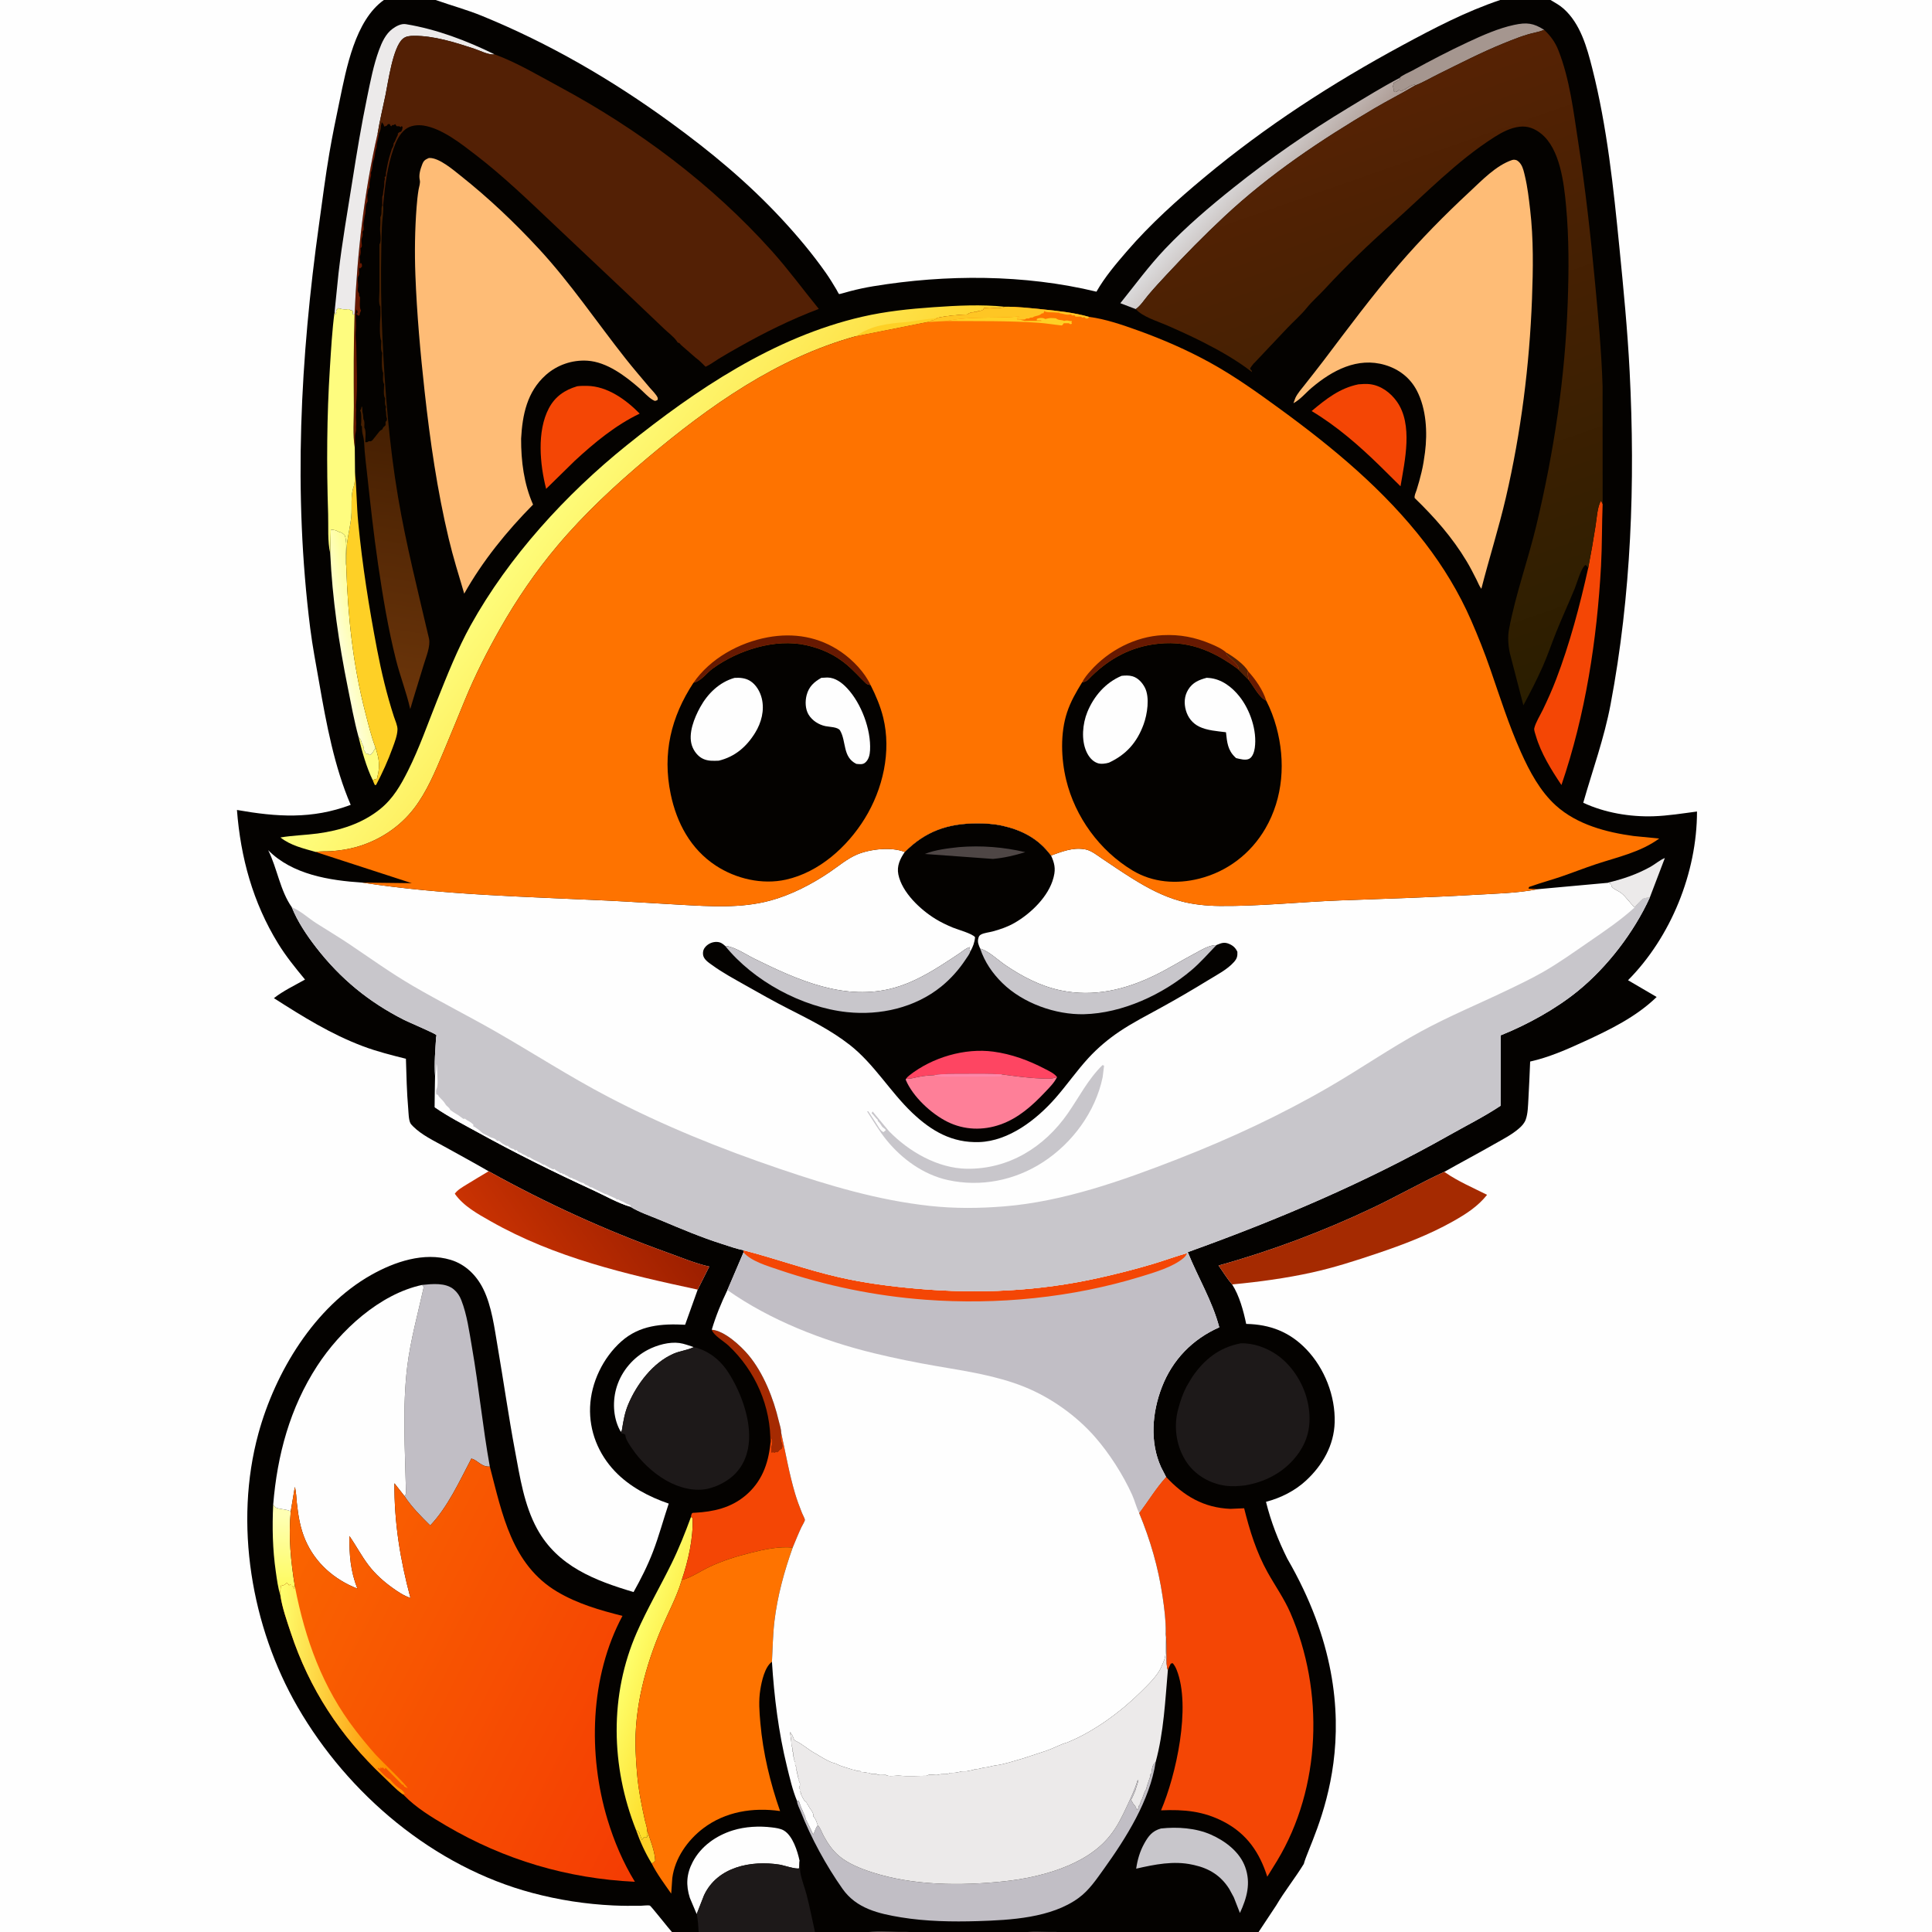
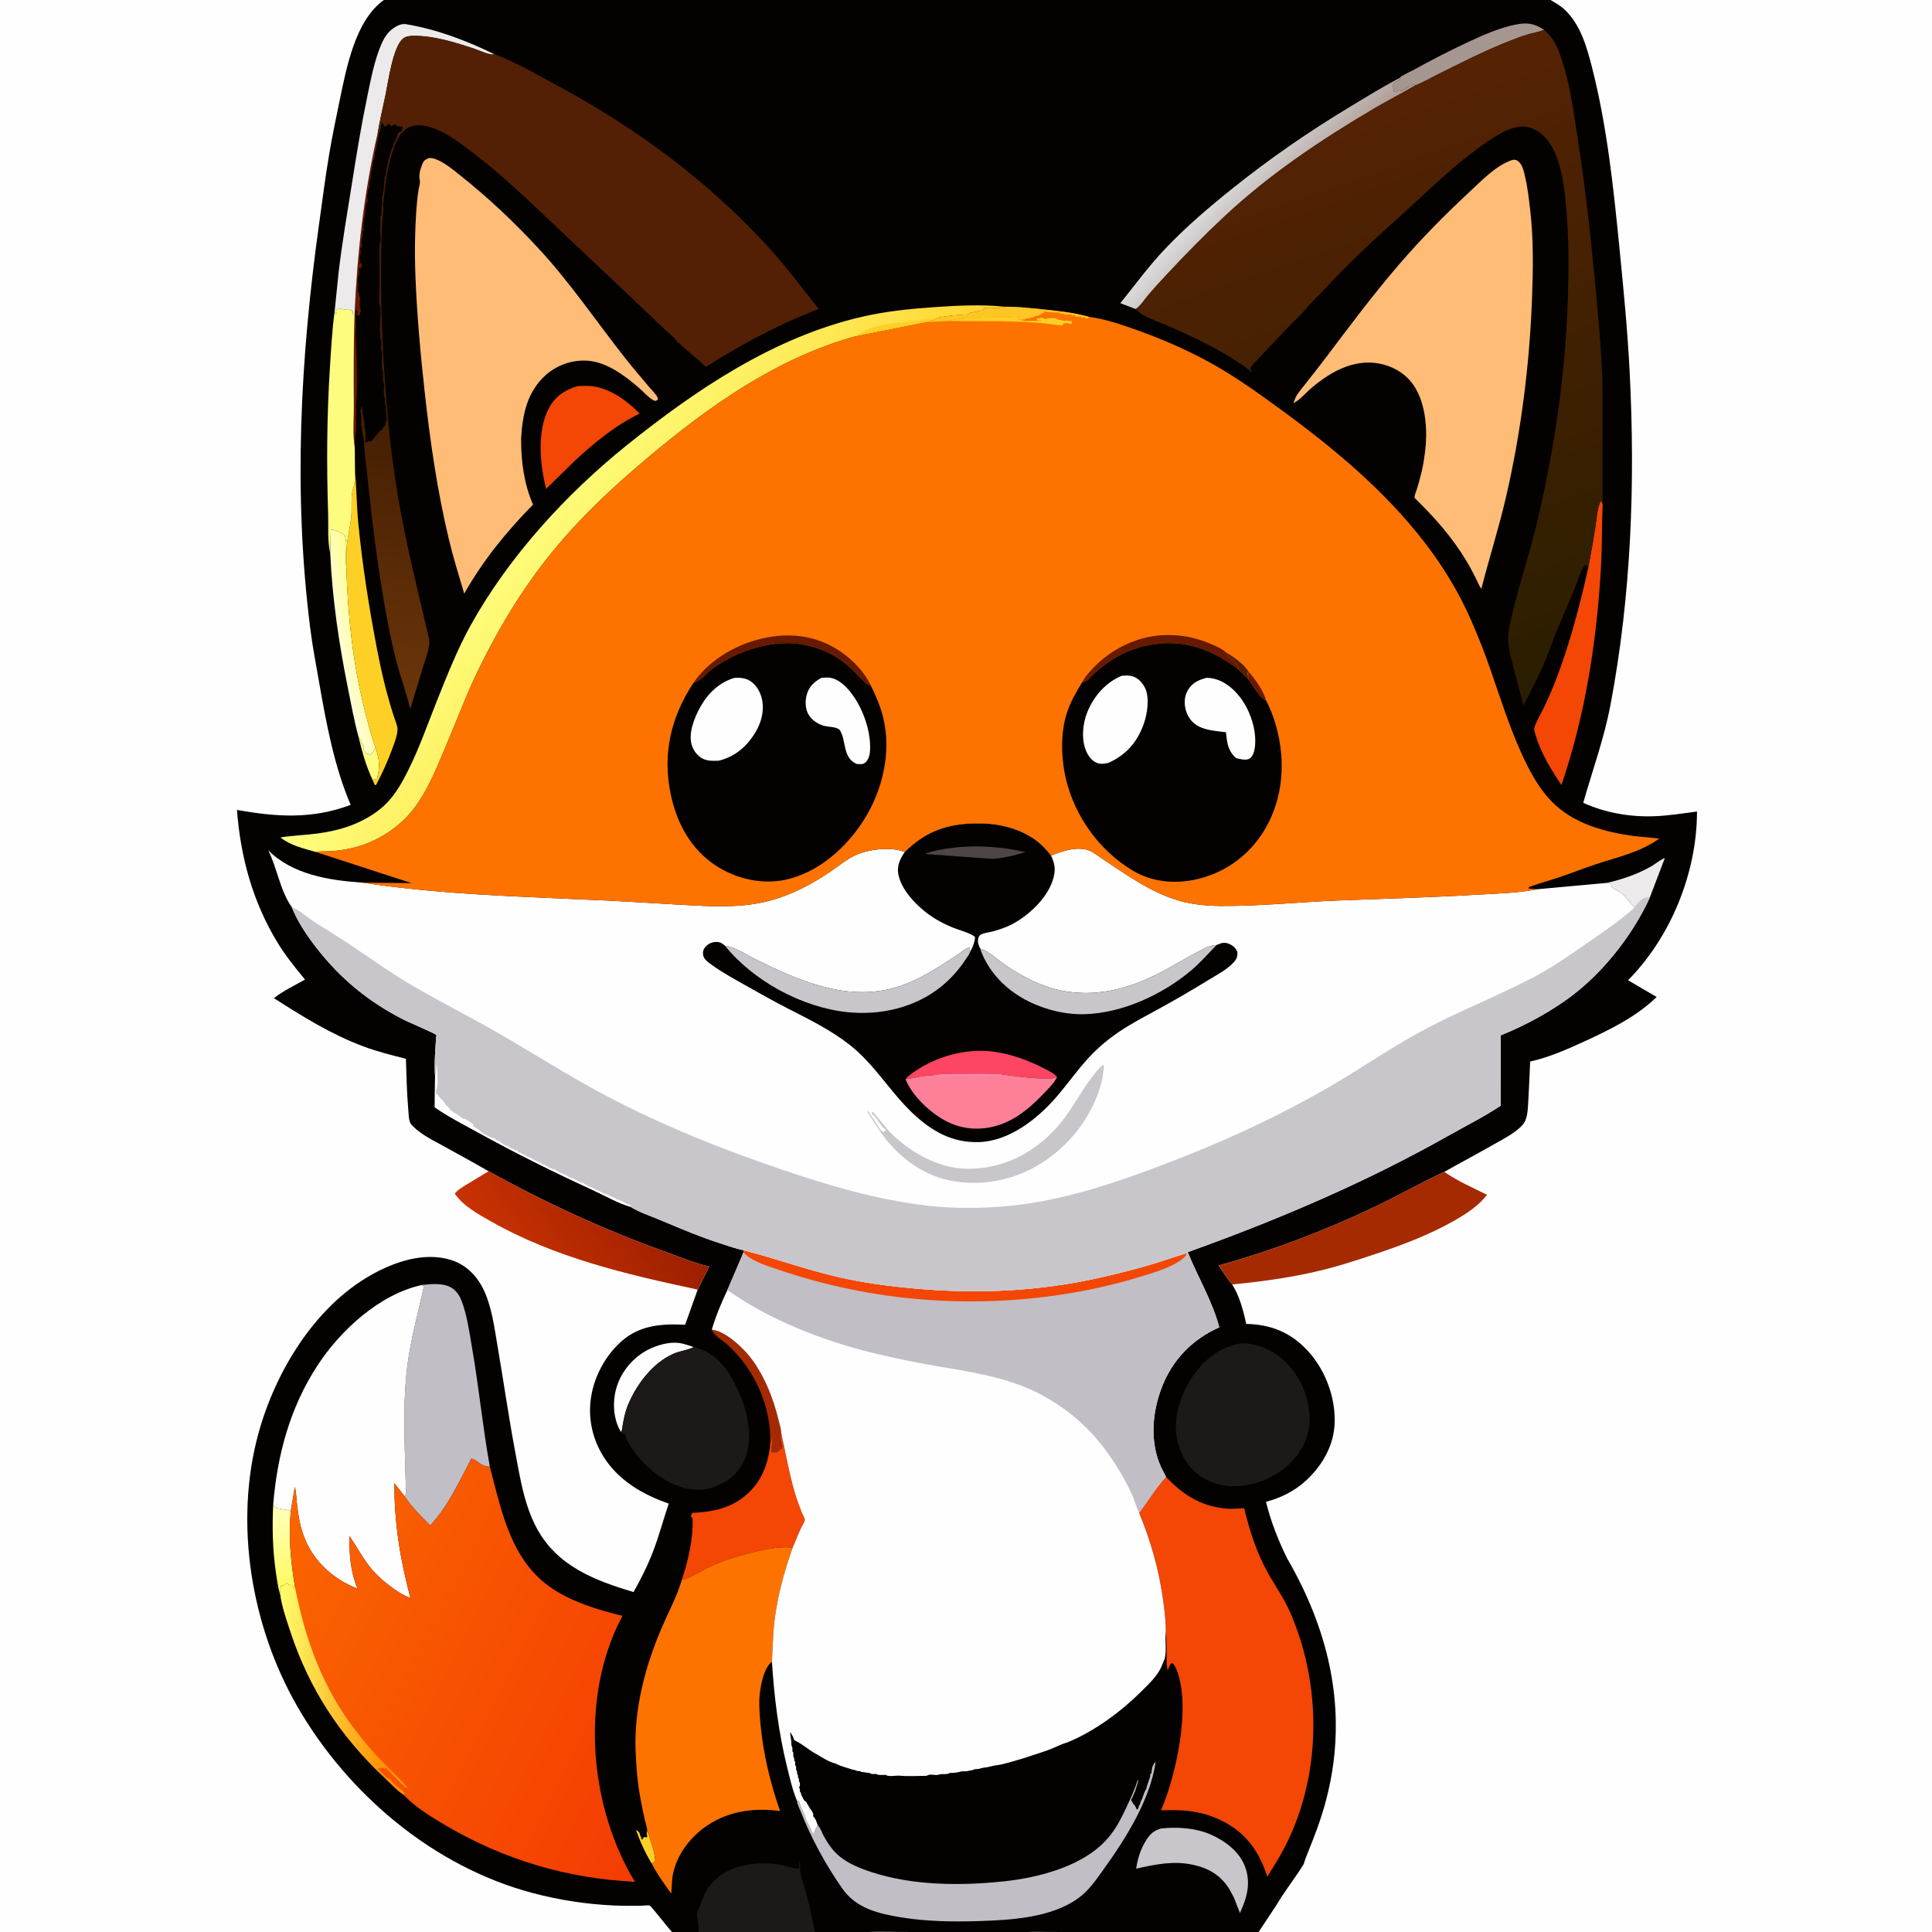
<svg xmlns="http://www.w3.org/2000/svg" xmlns:ns1="http://sodipodi.sourceforge.net/DTD/sodipodi-0.dtd" xmlns:ns2="http://www.inkscape.org/namespaces/inkscape" width="512" height="512" version="1.1" id="svg39192" ns1:docname="happy-fox--cartoony--simple--thumbs-up--white-back (1).svg" ns2:version="1.2.2 (732a01da63, 2022-12-09)">
  <rect width="100%" height="100%" fill="#808080" stroke="none" />
  <ns1:namedview id="namedview39194" pagecolor="#ffffff" bordercolor="#000000" borderopacity="0.25" ns2:showpageshadow="2" ns2:pageopacity="0.0" ns2:pagecheckerboard="0" ns2:deskcolor="#d1d1d1" showgrid="false" ns2:zoom="1.4183568" ns2:cx="206.22456" ns2:cy="318.67864" ns2:window-width="3440" ns2:window-height="1387" ns2:window-x="-8" ns2:window-y="-8" ns2:window-maximized="1" ns2:current-layer="svg39192" />
  <path fill="#040200" transform="scale(0.667 0.667)" d="M267.293 768L-0 768L0 -0L152.525 0L173.106 0L596.04 0L616.066 0L768 0L768 768L517.881 768L499.811 768L422.01 768L406.369 768L363.123 768L343.373 768L323.881 768L277.601 768L267.293 768Z" id="path38950" />
  <path fill="#4E4645" transform="scale(0.667 0.667)" d="M406.369 768C409.525 767.111 413.577 767.551 416.9 767.558C418.595 767.562 420.399 767.408 422.01 768L406.369 768Z" id="path38952" />
  <path fill="#4E4645" transform="scale(0.667 0.667)" d="M343.373 768C347.303 766.883 352.83 767.457 356.939 767.531C358.827 767.565 361.363 767.375 363.123 768L343.373 768Z" id="path38954" />
  <path fill="#FED026" transform="scale(0.667 0.667)" d="M252.68 727.019C253.25 727.451 253.977 727.76 254.118 728.462C254.308 729.4 254.85 730.078 255 731.062C255.236 730.831 255.72 730.048 255.938 729.941C256.532 729.648 257.191 730.568 257.158 729.375L257.038 728.916C256.896 728.307 256.979 728.028 257.148 727.442C258.379 730.969 260.201 735.602 260.332 739.312C259.873 739.823 259.552 740.092 258.928 740.38C256.321 736.119 254.333 731.725 252.68 727.019Z" id="path38956" />
  <path fill="#FEFC7F" transform="scale(0.667 0.667)" d="M142.44 292.742L142.911 293.323C143.344 293.867 143.425 294.096 143.599 294.75C143.783 295.444 144.104 295.894 144.377 296.531C144.612 297.081 144.575 297.553 144.562 298.125L144.934 298.5L145.312 299.441L146.066 299.438L147 300.009C148.067 299.382 148.636 298.07 149.184 296.968C150.533 301.234 151.113 304.078 149.994 308.438L149.812 309.4L149.137 309.6C148.33 309.847 148.624 309.699 148.115 310.019C145.52 304.679 143.823 298.507 142.44 292.742Z" id="path38958" />
  <path fill="#671901" transform="scale(0.667 0.667)" d="M150.024 53.09L150.501 53.292C150.378 54.738 149.996 55.753 149.719 57.094C149.547 57.927 149.797 58.198 149.434 59.062C149.133 59.779 149.013 60.772 148.938 61.535C148.857 62.363 148.637 63.155 148.345 63.931C147.847 65.255 148.141 66.666 147.562 68.059C147.298 68.696 147.374 68.519 147.427 69.164C147.485 69.878 147.324 70.037 147.184 70.688C146.916 71.934 146.647 73.157 146.809 74.438L146.535 74.813C146.001 75.709 146.34 76.505 145.875 77.438L146.059 80.062C144.837 81.703 145.585 83.823 144.934 85.688L144.75 86.812L144.449 88.488C144.339 89.163 144.434 89.704 144.467 90.375C144.512 91.301 144.604 91.335 144 92.062C144.113 93.219 144.224 93.462 143.809 94.5C143.543 95.164 143.624 96.104 143.717 96.797C143.805 97.449 143.844 97.655 143.623 98.248L143.25 98.625C143.328 99.914 143.449 100.791 142.875 102C142.975 102.977 143.086 103.832 142.969 104.814L143.438 104.441C143.906 105.146 143.809 105.145 143.809 105.938L143.062 106.684L142.684 106.312C142.535 107.292 142.761 108.061 142.684 108.938C142.64 109.433 142.455 109.471 142.294 109.877C141.923 110.812 142.184 112.014 142.28 112.993C142.414 114.36 141.697 115.385 142.684 116.625C142.687 117.417 142.591 117.421 143.059 118.125C143.06 119.558 142.673 122.229 143.434 123.375C143.323 123.766 143.086 124.112 142.967 124.5L142.873 125.248L142.312 125.434L141.566 124.688L142.125 124.125C141.975 123.525 142.026 123.465 141.566 123C141.023 125.702 141.668 128.663 141.375 131.438C141.147 133.591 141.543 135.743 141.571 137.864C141.668 145.285 142.156 153.527 141.467 160.875C141.417 161.407 141.467 161.952 141.519 162.48C141.568 162.99 141.495 163.373 141.467 163.875C141.398 165.111 141.404 166.49 141.524 167.719C141.607 168.563 141.397 169.365 141.467 170.25C141.513 170.838 141.497 171.233 141.328 171.792C140.762 173.665 141.315 175.911 140.959 177.871C140.074 172.75 140.62 166.721 140.59 161.518C140.52 149.294 140.461 137.058 140.875 124.839C141.932 100.726 144.612 76.638 150.024 53.09Z" id="path38960" />
  <defs id="defs38967">
    <linearGradient id="gradient_0" gradientUnits="userSpaceOnUse" x1="525.188" y1="645.938" x2="536.843" y2="623.878">
      <stop offset="0" stop-color="#FEE346" id="stop38962" />
      <stop offset="1" stop-color="#FEFB8B" id="stop38964" />
    </linearGradient>
  </defs>
  <path fill="#ECEAEA" transform="scale(0.667 0.667)" d="M638.414 350.794C644.525 349.383 650.246 347.453 655.746 344.402C657.604 343.371 659.546 341.643 661.476 340.911L655.466 356.677C654.856 356.745 653.792 356.713 653.25 356.923C652.029 357.398 650.424 359.539 649.505 360.509C647.557 358.777 646.209 356.488 644.175 354.834C643.131 353.986 641.153 353.372 640.416 352.312C640.23 352.046 640.237 351.688 640.147 351.375C639.571 350.938 639.112 350.926 638.414 350.794Z" id="path38971" />
  <path fill="#A52A01" transform="scale(0.667 0.667)" d="M282.798 528.316C287.901 528.747 294.321 534.718 297.436 538.454C303.337 545.53 307.344 555.684 309.414 564.562C309.736 565.94 310.395 567.831 310.361 569.227C310.21 570.322 310.061 571.163 310.312 572.25L310.4 572.736C310.477 573.119 310.7 573.462 310.781 573.844C310.886 574.335 310.915 575.26 310.502 575.627L309.566 576.188L309.375 576.566L308.719 577.031L308.344 576.752L307.875 577.125C307.288 577.01 307.113 576.856 306.559 577.125C306.426 576.223 306.327 575.75 306.562 574.875L306.75 573.938L306.865 573.387C306.975 572.712 306.815 572.334 306.75 571.688L306.748 571.17C306.332 571.884 306.34 572.813 306.075 573.607C306.39 558.896 300.128 544.63 289.429 534.61C287.55 532.85 283.504 530.6 282.798 528.316Z" id="path38973" />
  <defs id="defs38980">
    <linearGradient id="gradient_1" gradientUnits="userSpaceOnUse" x1="111.562" y1="630.188" x2="112.306" y2="602.142">
      <stop offset="0" stop-color="#FEFB61" id="stop38975" />
      <stop offset="1" stop-color="#FEFFB3" id="stop38977" />
    </linearGradient>
  </defs>
  <path fill="url(#gradient_1)" transform="scale(0.667 0.667)" d="M111.415 633.875C110.438 630.923 110.033 627.558 109.587 624.488C108.296 615.612 108.121 606.758 108.544 597.808C108.826 598.103 109.357 598.835 109.688 599.006C110.741 599.552 113.233 599.635 114.567 600.113L115.528 600.417C114.58 610.653 115.537 620.377 117.197 630.492L116.809 631.312L116.344 630.094L116.059 630.188L116.059 629.438C115.337 629.438 115.395 629.513 114.844 629.906L114.633 629.602C114.303 629.14 114.438 629.313 114 628.875C113.389 629.486 113.13 629.699 112.312 630L111.844 629.719C111.321 630.661 111.771 631.452 111.215 632.07L111.34 632.485C111.477 633.01 111.468 633.346 111.415 633.875Z" id="path38982" />
  <path fill="#FEFEFE" transform="scale(0.667 0.667)" d="M246.689 568.942L246.211 568.088C243.512 562.922 243.343 556.321 245.088 550.849C247.069 544.637 251.644 539.307 257.425 536.295C261.012 534.426 265.884 533.047 269.942 533.602C271.828 533.86 273.832 534.66 275.654 535.228L275.089 535.483C272.725 536.512 270.068 536.797 267.656 537.837C259.453 541.375 253.003 549.906 249.608 557.982C248.245 561.225 247.699 564.417 247.151 567.858C247.036 568.583 247.117 568.315 246.689 568.942Z" id="path38984" />
  <path fill="#A5968F" transform="scale(0.667 0.667)" d="M556.075 30.98C556.671 30.058 559.955 28.698 561.125 28.053C568.4 24.045 575.795 20.21 583.322 16.696C589.031 14.031 595.386 11.217 601.579 9.893C606.596 8.819 609.265 9.147 613.528 11.856L613.17 11.998C612.178 12.38 611.244 12.654 610.205 12.875C605.845 13.8 601.489 15.562 597.365 17.241C588.567 20.822 580.158 25.162 571.649 29.36C568.586 30.871 565.411 32.748 562.236 33.98L562.036 33.597C561.015 33.834 560.007 34.304 559.125 34.875L558.375 35.438C557.837 35.693 557.711 35.533 557.156 35.965L556.781 36.281C556.405 35.91 556.249 35.94 555.75 35.816C555.353 36.142 555.091 36.378 554.579 36.507C554.071 36.635 554.257 36.571 553.688 36.191L553.684 35.25C553.579 34.637 553.389 34.637 553.498 34.031L553.684 33.562L553.688 33L554.531 32.531C555.146 32.198 555.719 31.896 556.299 31.502L556.075 30.98Z" id="path38986" />
  <defs id="defs38993">
    <linearGradient id="gradient_2" gradientUnits="userSpaceOnUse" x1="136.688" y1="212.438" x2="126.855" y2="214.469">
      <stop offset="0" stop-color="#FEFE92" id="stop38988" />
      <stop offset="1" stop-color="#FEFED3" id="stop38990" />
    </linearGradient>
  </defs>
  <path fill="url(#gradient_2)" transform="scale(0.667 0.667)" d="M131.209 219.862L131.438 210.375L133.032 210.63C133.653 210.755 134.055 211.087 134.625 211.309L134.99 211.385C135.632 211.546 136.849 212.246 137.062 212.908C138.217 216.489 136.881 221.291 137.584 225.125C138.201 244.665 140.182 263.852 145.076 282.815C146.29 287.518 147.44 292.433 149.184 296.968C148.636 298.07 148.067 299.382 147 300.009L146.066 299.438L145.312 299.441L144.934 298.5L144.562 298.125C144.575 297.553 144.612 297.081 144.377 296.531C144.104 295.894 143.783 295.444 143.599 294.75C143.425 294.096 143.344 293.867 142.911 293.323L142.44 292.742C140.68 286.328 139.501 279.702 138.185 273.182C134.63 255.565 132.036 237.834 131.209 219.862Z" id="path38995" />
  <path fill="#C8C6CB" transform="scale(0.667 0.667)" d="M461.254 726.493C467.71 725.777 475.104 726.272 481.107 728.923C486.783 731.429 492.551 735.746 494.73 741.796C497.063 748.276 495.4 754.092 492.643 760.058L490.213 753.841L488.408 750.517C485.103 745.256 480.502 742.378 474.493 741.028L473.812 740.881C466.331 739.223 458.743 740.785 451.423 742.451C451.938 738.923 452.874 735.647 454.603 732.515C456.279 729.479 457.812 727.465 461.254 726.493Z" id="path38997" />
-   <path fill="#FEFEFE" transform="scale(0.667 0.667)" d="M276.803 760.49L274.088 754.059C272.478 748.996 272.731 744.557 275.218 739.805C278.5 733.535 284.551 729.293 291.213 727.228C296.066 725.724 301.667 725.435 306.691 726.064C308.237 726.257 310.072 726.48 311.428 727.28C314.95 729.357 316.884 735.514 317.669 739.276L317.523 742.312C316.226 742.785 311.421 741.11 309.709 740.843C298.404 739.078 285.046 741.708 279.734 753L276.803 760.49Z" id="path38999" />
-   <path fill="#F44605" transform="scale(0.667 0.667)" d="M539.716 152.702C541.178 152.576 542.796 152.462 544.255 152.636C548.674 153.162 552.483 156.009 555.004 159.558C561.484 168.684 558.163 183.055 556.445 193.209L548.377 185.229C540.058 177.087 531.141 169.321 521.136 163.315C526.833 158.545 532.252 154.225 539.716 152.702Z" id="path39001" />
  <path fill="#F44605" transform="scale(0.667 0.667)" d="M229.342 153.462C230.647 153.298 231.963 153.294 233.277 153.314C241.33 153.439 248.759 158.816 254.16 164.338C244.521 168.953 236.161 175.894 228.347 183.102L216.991 194.232C214.516 184.55 213.252 171.384 218.062 162.236C220.529 157.545 224.371 154.932 229.342 153.462Z" id="path39003" />
  <path fill="#FED026" transform="scale(0.667 0.667)" d="M141.052 187.465C141.693 194.169 141.689 200.916 142.333 207.629C143.962 224.612 146.608 241.277 149.812 258.025C151.542 267.063 153.68 276.01 156.524 284.764C157 286.231 157.986 288.328 157.928 289.875C157.837 292.311 156.831 294.815 156.011 297.083C154.167 302.184 151.956 307.053 149.438 311.848L148.936 311.924C148.659 311.304 148.317 310.666 148.115 310.019C148.624 309.699 148.33 309.847 149.137 309.6L149.812 309.4L149.994 308.438C151.113 304.078 150.533 301.234 149.184 296.968C147.44 292.433 146.29 287.518 145.076 282.815C140.182 263.852 138.201 244.665 137.584 225.125C137.601 222.171 137.504 219.117 137.846 216.182C138.281 212.454 139.242 208.796 139.583 205.053C139.895 201.635 139.251 196.696 140.462 193.552C141.129 191.82 140.945 189.348 141.052 187.465Z" id="path39005" />
  <path fill="#ECEAEA" transform="scale(0.667 0.667)" d="M132.946 123.821L134.495 108.597C135.91 96.202 138.112 83.9 140.047 71.578C141.786 60.504 143.618 49.484 145.893 38.504C147.177 32.31 148.397 25.866 150.58 19.916C151.71 16.835 153.232 13.458 155.944 11.459C157.427 10.365 159.399 9.295 161.276 9.605C173.491 11.619 185.428 16.147 196.529 21.602L195.96 21.64C193.728 21.703 190.328 19.965 188.163 19.256C180.773 16.834 172.245 14.144 164.402 14.241C162.812 14.261 161.277 14.345 160.015 15.443C156.085 18.86 154.271 32.415 153.171 37.724C152.111 42.836 150.882 47.941 150.024 53.09C144.612 76.638 141.932 100.726 140.875 124.839L140.49 125.036L140.066 124.688L140.25 123.75L139.877 123.373L139.125 123.184L138.566 122.812C137.423 122.975 136.123 122.949 135.002 122.623L134.438 122.434C134.156 122.748 133.736 122.979 133.592 123.375C133.317 124.129 134.045 124.071 133.312 124.941L132.946 123.821Z" id="path39007" />
  <defs id="defs39014">
    <linearGradient id="gradient_3" gradientUnits="userSpaceOnUse" x1="556.312" y1="36.188" x2="536.632" y2="18.389">
      <stop offset="0" stop-color="#AE9D96" id="stop39009" />
      <stop offset="1" stop-color="#DBDADB" id="stop39011" />
    </linearGradient>
  </defs>
  <path fill="url(#gradient_3)" transform="scale(0.667 0.667)" d="M556.075 30.98L556.299 31.502C555.719 31.896 555.146 32.198 554.531 32.531L553.688 33L553.684 33.562L553.498 34.031C553.389 34.637 553.579 34.637 553.684 35.25L553.688 36.191C554.257 36.571 554.071 36.635 554.579 36.507C555.091 36.378 555.353 36.142 555.75 35.816C556.249 35.94 556.405 35.91 556.781 36.281L557.156 35.965C557.711 35.533 557.837 35.693 558.375 35.438L559.125 34.875C560.007 34.304 561.015 33.834 562.036 33.597L562.236 33.98C556.923 37.155 551.356 39.938 546.01 43.092C524.727 55.648 504.57 69.123 486.456 86.032C478.479 93.479 470.878 101.214 463.452 109.206C460.969 111.878 458.488 114.545 456.145 117.341C454.683 119.085 453.143 121.536 451.263 122.809L445.127 120.468C451.016 113.154 456.409 105.726 462.902 98.889C471.318 90.026 480.6 82.13 490.14 74.516C504.789 62.824 519.832 52.416 535.875 42.738C542.538 38.718 549.175 34.586 556.075 30.98Z" id="path39016" />
  <path fill="#FEFC7F" transform="scale(0.667 0.667)" d="M132.946 123.821L133.312 124.941C134.045 124.071 133.317 124.129 133.592 123.375C133.736 122.979 134.156 122.748 134.438 122.434L135.002 122.623C136.123 122.949 137.423 122.975 138.566 122.812L139.125 123.184L139.877 123.373L140.25 123.75L140.066 124.688L140.49 125.036L140.875 124.839C140.461 137.058 140.52 149.294 140.59 161.518C140.62 166.721 140.074 172.75 140.959 177.871L141.052 187.465C140.945 189.348 141.129 191.82 140.462 193.552C139.251 196.696 139.895 201.635 139.583 205.053C139.242 208.796 138.281 212.454 137.846 216.182C137.504 219.117 137.601 222.171 137.584 225.125C136.881 221.291 138.217 216.489 137.062 212.908C136.849 212.246 135.632 211.546 134.99 211.385L134.625 211.309C134.055 211.087 133.653 210.755 133.032 210.63L131.438 210.375L131.209 219.862C130.08 215.143 130.53 209.057 130.371 204.188C129.741 184.87 129.839 165.447 131.076 146.156C131.552 138.729 131.952 131.198 132.946 123.821Z" id="path39018" />
  <defs id="defs39025">
    <linearGradient id="gradient_4" gradientUnits="userSpaceOnUse" x1="257.062" y1="729.938" x2="229.537" y2="720.847">
      <stop offset="0" stop-color="#FEDB25" id="stop39020" />
      <stop offset="1" stop-color="#FEFE6A" id="stop39022" />
    </linearGradient>
  </defs>
-   <path fill="url(#gradient_4)" transform="scale(0.667 0.667)" d="M274.546 602.678L275.149 603.2C275.561 611.008 273.381 620.353 270.875 627.748L270.73 628.24C268.812 634.589 265.589 640.523 262.972 646.606C256.428 661.815 251.915 678.739 252.532 695.409C252.765 701.726 253.277 708.148 254.427 714.37C254.977 717.351 255.572 720.328 256.248 723.283C256.535 724.539 257.168 726.184 257.148 727.442C256.979 728.028 256.896 728.307 257.038 728.916L257.158 729.375C257.191 730.568 256.532 729.648 255.938 729.941C255.72 730.048 255.236 730.831 255 731.062C254.85 730.078 254.308 729.4 254.118 728.462C253.977 727.76 253.25 727.451 252.68 727.019C242.722 701.873 242.066 673.493 253.045 648.53C257.164 639.164 262.33 630.358 266.829 621.184C269.791 615.144 272.229 608.988 274.546 602.678Z" id="path39027" />
  <path fill="#F44605" transform="scale(0.667 0.667)" d="M631.018 225.672C632.115 220.057 633.083 214.439 633.965 208.786C634.361 206.246 634.691 200.976 636.136 198.938L636.758 200.294C636.429 208.464 636.564 216.642 636.119 224.815C634.518 254.182 629.918 284.035 620.389 311.907C616.358 305.876 612.248 299.308 610.205 292.303C609.981 291.535 609.416 290.091 609.596 289.339C610.161 286.974 611.943 284.193 613.016 281.962C614.912 278.022 616.685 274.076 618.25 269.988C623.683 255.787 627.74 240.518 631.018 225.672Z" id="path39029" />
  <path fill="#1D1919" transform="scale(0.667 0.667)" d="M317.669 739.276C318.094 740.996 317.719 742.386 317.99 744C318.481 746.921 319.758 750.015 320.507 752.916C321.796 757.908 322.75 762.973 323.881 768L277.601 768C277.418 765.519 277.375 762.908 276.803 760.49L279.734 753C285.046 741.708 298.404 739.078 309.709 740.843C311.421 741.11 316.226 742.785 317.523 742.312L317.669 739.276Z" id="path39031" />
  <path fill="#F44605" transform="scale(0.667 0.667)" d="M310.361 569.227C312.15 577.3 313.522 585.386 315.869 593.336C316.65 595.978 317.624 598.567 318.641 601.125C318.871 601.703 319.793 603.411 319.785 603.891C319.775 604.465 318.729 606.109 318.414 606.776C317.158 609.437 316.092 612.149 314.954 614.86C309.339 614.393 303.645 615.591 298.229 616.957C292.601 618.377 287.101 620.071 281.837 622.553C278.153 624.29 274.833 626.746 270.875 627.748C273.381 620.353 275.561 611.008 275.149 603.2L274.546 602.678L274.595 602.165C274.915 600.954 275.057 601.094 276.155 601.035C283.466 600.643 290.267 599.105 296.042 594.326C302.529 588.958 305.243 581.779 306.075 573.607C306.34 572.813 306.332 571.884 306.748 571.17L306.75 571.688C306.815 572.334 306.975 572.712 306.865 573.387L306.75 573.938L306.562 574.875C306.327 575.75 306.426 576.223 306.559 577.125C307.113 576.856 307.288 577.01 307.875 577.125L308.344 576.752L308.719 577.031L309.375 576.566L309.566 576.188L310.502 575.627C310.915 575.26 310.886 574.335 310.781 573.844C310.7 573.462 310.477 573.119 310.4 572.736L310.312 572.25C310.061 571.163 310.21 570.322 310.361 569.227Z" id="path39033" />
  <defs id="defs39040">
    <linearGradient id="gradient_5" gradientUnits="userSpaceOnUse" x1="153.562" y1="167.438" x2="137.231" y2="274.517">
      <stop offset="0" stop-color="#451F02" id="stop39035" />
      <stop offset="1" stop-color="#6B350A" id="stop39037" />
    </linearGradient>
  </defs>
  <path fill="url(#gradient_5)" transform="scale(0.667 0.667)" d="M151.873 81.48L152.208 81.53C152.497 83.479 152.019 85.987 151.872 87.992C151.633 91.246 151.59 94.516 151.519 97.777C151.257 109.83 151.37 121.912 151.935 133.955C152.929 155.154 154.603 176.505 158.141 197.444C161.332 216.331 166.097 235.027 170.438 253.675C171.137 256.679 169.257 261.078 168.384 264.008C166.622 269.929 164.713 275.804 162.996 281.738C161.511 275.12 159 268.76 157.336 262.167C154.185 249.679 152.106 237.012 150.228 224.281C148.424 212.047 147.111 199.734 145.763 187.444C145.455 184.641 145.092 181.831 144.871 179.022C144.722 177.128 144.75 174.897 144.227 173.062C143.862 171.784 143.83 170.838 143.816 169.5L143.441 168.938L143.533 167.625C143.486 166.479 143.666 164.498 143.254 163.468L143.066 163.125C143.493 162.485 143.424 162.732 143.558 162.06L143.627 161.627L143.906 161.627L144 163.688C144.293 164.73 144.349 165.403 144.375 166.5C144.977 167.402 144.75 168.783 144.75 169.875C145.554 171.081 145.125 174.159 145.125 175.688L145.875 175.691C146.584 175.218 146.578 175.316 147.375 175.316C148.037 174.875 147.842 175.081 148.303 174.506L150.191 172.125C150.62 171.567 150.835 171.222 151.454 170.851L151.877 170.627C152.159 169.787 152.552 169.55 153.188 168.941L153.191 167.625C153.817 166.87 153.626 167.305 153.75 166.312C153.332 165.337 153.496 164.696 153.375 163.688C153.296 163.031 153.141 162.69 153.272 162.023L153.375 161.625C152.773 160.723 153 159.342 153 158.25C152.209 157.063 152.625 154.122 152.625 152.625C151.914 151.559 152.25 149.436 152.25 148.125C151.508 147.012 151.71 142.2 151.829 140.742L151.875 140.25C151.137 139.142 151.5 136.749 151.5 135.375C150.735 134.228 150.913 128.312 151.075 126.656C151.229 125.089 151.131 123.452 151.125 121.875C150.278 120.605 150.75 117.291 150.75 115.618C150.75 109.453 150.75 103.289 150.75 97.125C151.748 95.627 150.85 92.199 151.033 90.375C151.171 88.999 151.131 87.636 151.125 86.25C151.937 85.032 151.235 83.004 151.873 81.48Z" id="path39042" />
  <path fill="#C1BEC5" transform="scale(0.667 0.667)" d="M324.917 725.211C325.91 726.163 326.539 728.065 327.206 729.321C328.811 732.339 330.801 735.255 333.442 737.464C337.027 740.463 341.823 742.37 346.214 743.809C362.709 749.213 381.709 749.306 398.812 747.499C413.104 745.989 431.392 741.249 440.772 729.628L441.151 729.15C443.898 725.727 445.771 721.853 447.622 717.899C449.261 714.396 450.885 710.967 452.018 707.263L452.25 707.438C452.052 708.558 451.623 709.541 451.312 710.625C451.176 711.101 451.109 711.43 450.896 711.896L450.375 713.062C450.144 713.629 449.942 714.122 449.648 714.668L449.344 715.219L449.623 715.502C449.994 716.072 450.057 716.511 450.572 717.023C451.076 717.524 451.226 717.892 451.474 718.547L451.592 718.875L452.062 718.875L452.438 717.941L452.441 717.562C452.803 717.135 452.981 716.928 453.096 716.367C453.235 715.683 453.115 716.005 453.466 715.302C453.826 714.581 453.673 714.973 453.91 714.341C454.233 713.476 454.623 712.154 455.066 711.375C455.531 710.559 455.383 711.124 455.531 710.381C455.67 709.684 455.562 710.04 455.802 709.325L456.916 706.056L457.033 705.75L456.941 705.188L457.5 704.438C457.642 703.057 457.738 701.604 458.698 700.523L459.18 700.006C456.897 715.225 447.415 730.279 438.594 742.554C435.632 746.677 432.717 751.048 428.568 754.079C417.645 762.061 401.5 762.884 388.453 763.292C378.488 763.603 367.873 763.413 358.029 761.799C349.069 760.329 340.27 758.293 334.77 750.491C328.236 741.222 322.241 730.256 318.107 719.698C317.681 718.608 316.669 716.681 316.676 715.556L317.379 715.539L318.375 718.312L318.656 718.877L319.967 721.875L320.062 722.625L321.748 726.002L323.066 728.812C323.975 727.449 323.846 726.525 324.917 725.211Z" id="path39044" />
  <path fill="#1D1919" transform="scale(0.667 0.667)" d="M275.654 535.228C281.42 536.572 286.12 540.278 289.312 545.199C294.662 553.445 299.232 565.89 297.132 575.851C295.995 581.246 293.125 585.551 288.416 588.477C286.609 589.601 284.795 590.481 282.75 591.086L282.106 591.281C276.388 592.927 269.754 591.109 264.746 588.256C259.375 585.195 254.328 580.38 250.919 575.244C250.059 573.948 248.961 572.419 248.574 570.908L248.438 570.06C247.792 569.648 247.856 569.578 247.034 569.596L246.689 568.942C247.117 568.315 247.036 568.583 247.151 567.858C247.699 564.417 248.245 561.225 249.608 557.982C253.003 549.906 259.453 541.375 267.656 537.837C270.068 536.797 272.725 536.512 275.089 535.483L275.654 535.228Z" id="path39046" />
  <path fill="#C1BEC5" transform="scale(0.667 0.667)" d="M167.714 510.528C171.75 510.117 177.052 509.538 180.351 512.34C181.729 513.51 182.628 514.891 183.283 516.562C185.571 522.397 186.451 529.145 187.523 535.312C190.257 551.047 191.782 566.982 194.611 582.69L194.274 582.701C191.141 582.728 189.89 580.246 187.298 579.497C182.582 588.44 177.944 598.739 170.934 606.099C167.238 602.459 163.599 598.816 160.724 594.467L160.725 594.44C161.387 593.531 161.315 593.455 161.291 592.313C160.94 576.025 159.831 559.212 161.799 542.995C163.082 532.429 166.087 521.712 168.379 511.312L167.714 510.528Z" id="path39048" />
  <path fill="#1D1919" transform="scale(0.667 0.667)" d="M492.968 533.73C497.998 533.547 503.314 535.494 507.414 538.358C513.814 542.828 518.415 550.563 519.791 558.2C521.04 565.127 520.101 571.462 515.987 577.317C510.929 584.515 503.257 588.734 494.714 590.165L493.125 590.332C490.22 590.632 487.471 590.567 484.617 589.875C478.897 588.489 473.832 585.019 470.804 579.938C467.209 573.904 466.281 566.482 468.149 559.697C469.019 556.535 469.909 553.813 471.436 550.875L473.614 547.229C478.437 540.102 484.422 535.352 492.968 533.73Z" id="path39050" />
  <defs id="defs39057">
    <linearGradient id="gradient_6" gradientUnits="userSpaceOnUse" x1="390.562" y1="122.812" x2="314.024" y2="65.555">
      <stop offset="0" stop-color="#FED530" id="stop39052" />
      <stop offset="1" stop-color="#FEFF7F" id="stop39054" />
    </linearGradient>
  </defs>
  <path fill="url(#gradient_6)" transform="scale(0.667 0.667)" d="M125.467 338.503C120.487 337.073 115.569 335.987 111.417 332.74C116.284 331.914 121.293 331.818 126.188 331.162C135.167 329.958 143.896 327.222 151.043 321.447C156.185 317.292 159.238 311.951 162.149 306.131C166.654 297.127 169.929 287.616 173.668 278.285C177.674 268.289 181.771 257.875 186.999 248.453C202.077 221.275 224.821 196.369 248.949 176.968C276.546 154.779 307.49 133.94 342.501 125.861C351.888 123.695 361.39 122.715 370.986 122.05C380.227 121.409 390.03 120.887 399.244 121.885C397.029 122.788 395.464 122.351 393.188 122.25L391.875 122.342L390.936 122.344L390.748 122.998C389.966 123.434 389.588 123.637 388.684 123.562L388.125 123.934C387.454 123.875 387.279 123.705 386.719 124.123L386.156 124.123C385.418 124.236 384.947 124.49 384.375 124.939L384.042 124.953C380.486 125.121 375.96 125.522 372.474 126.274C371.604 126.837 371.191 127.307 370.125 127.312L369.75 127.682L368.239 127.973L340.058 133.583C308.718 142.21 281.699 161.368 257.169 182.024C244.409 192.768 232.349 203.931 221.562 216.716C212.933 226.943 205.318 238.092 198.72 249.729C193.539 258.868 188.783 268.251 184.78 277.969C181.902 284.954 179.07 291.941 176.132 298.905C172.899 306.567 169.642 314.463 164.561 321.13C158.863 328.607 150.599 333.999 141.58 336.53C138.349 337.437 134.779 337.971 131.438 338.206C129.44 338.346 127.443 338.148 125.467 338.503Z" id="path39059" />
  <path fill="#FED026" transform="scale(0.667 0.667)" d="M340.058 133.583C346.348 129.175 352.785 128.561 360.188 127.959C362.53 127.769 364.873 127.202 367.219 126.947L372.474 126.274C371.604 126.837 371.191 127.307 370.125 127.312L369.75 127.682L368.239 127.973L340.058 133.583Z" id="path39061" />
  <path fill="#FEFEFE" transform="scale(0.667 0.667)" d="M108.544 597.808C110.151 578.158 115.176 559.405 125.999 542.737C135.18 528.597 150.858 514.139 167.714 510.528L168.379 511.312C166.087 521.712 163.082 532.429 161.799 542.995C159.831 559.212 160.94 576.025 161.291 592.313C161.315 593.455 161.387 593.531 160.725 594.44L156.712 589.327C156.593 604.928 159.039 619.864 163.08 634.893C160.401 633.998 157.997 632.379 155.727 630.732C152.218 628.187 149.102 625.389 146.456 621.941C143.628 618.254 141.49 614.085 138.819 610.282C138.796 617.846 139.198 624.075 141.997 631.184C132.852 627.599 125.32 621.097 121.352 611.944C119.271 607.145 118.506 602.313 117.943 597.159C117.719 595.102 117.708 592.765 117.138 590.791L115.528 600.417L114.567 600.113C113.233 599.635 110.741 599.552 109.688 599.006C109.357 598.835 108.826 598.103 108.544 597.808Z" id="path39067" />
  <path fill="#FE7300" transform="scale(0.667 0.667)" d="M270.875 627.748C274.833 626.746 278.153 624.29 281.837 622.553C287.101 620.071 292.601 618.377 298.229 616.957C303.645 615.591 309.339 614.393 314.954 614.86C311.59 624.338 308.902 634.049 307.704 644.054C307.06 649.436 307.003 654.847 306.705 660.25C303.854 662.286 302.623 667.992 302.086 671.312C301.359 675.81 301.715 680.13 302.112 684.635C303.16 696.509 306.005 708.328 309.931 719.558C299.207 718.046 288.22 719.745 279.416 726.414C273.189 731.131 268.158 738.288 267.118 746.149L266.679 752.364C263.986 748.499 261.039 744.601 258.928 740.38C259.552 740.092 259.873 739.823 260.332 739.312C260.201 735.602 258.379 730.969 257.148 727.442C257.168 726.184 256.535 724.539 256.248 723.283C255.572 720.328 254.977 717.351 254.427 714.37C253.277 708.148 252.765 701.726 252.532 695.409C251.915 678.739 256.428 661.815 262.972 646.606C265.589 640.523 268.812 634.589 270.73 628.24L270.875 627.748Z" id="path39069" />
-   <path fill="#ECEAEA" transform="scale(0.667 0.667)" d="M463.17 648.601C463.561 651.868 463.48 655.155 463.516 658.44C463.535 660.207 463.391 661.924 464.009 663.602C462.954 675.724 462.382 688.216 459.18 700.006L458.698 700.523C457.738 701.604 457.642 703.057 457.5 704.438L456.941 705.188L457.033 705.75L456.916 706.056L455.802 709.325C455.562 710.04 455.67 709.684 455.531 710.381C455.383 711.124 455.531 710.559 455.066 711.375C454.623 712.154 454.233 713.476 453.91 714.341C453.673 714.973 453.826 714.581 453.466 715.302C453.115 716.005 453.235 715.683 453.096 716.367C452.981 716.928 452.803 717.135 452.441 717.562L452.438 717.941L452.062 718.875L451.592 718.875L451.474 718.547C451.226 717.892 451.076 717.524 450.572 717.023C450.057 716.511 449.994 716.072 449.623 715.502L449.344 715.219L449.648 714.668C449.942 714.122 450.144 713.629 450.375 713.062L450.896 711.896C451.109 711.43 451.176 711.101 451.312 710.625C451.623 709.541 452.052 708.558 452.25 707.438L452.018 707.263C450.885 710.967 449.261 714.396 447.622 717.899C445.771 721.853 443.898 725.727 441.151 729.15L440.772 729.628C431.392 741.249 413.104 745.989 398.812 747.499C381.709 749.306 362.709 749.213 346.214 743.809C341.823 742.37 337.027 740.463 333.442 737.464C330.801 735.255 328.811 732.339 327.206 729.321C326.539 728.065 325.91 726.163 324.917 725.211L324.75 724.783C324.389 723.772 324.083 722.676 323.305 721.893L323.066 721.687L323.156 720.844L322.875 720.188C322.492 719.213 321.903 718.825 321.46 717.937C321.084 717.183 321.343 717.573 320.886 716.964L320.627 716.623L320.441 716.062C319.394 715.389 319.293 714.945 318.752 713.906C318.32 713.077 318.413 713.508 318.261 712.739L318.191 712.312C317.627 711.748 317.816 711.578 317.816 710.812L317.441 710.25C317.949 709.486 317.814 709.263 317.816 708.375C317.343 707.666 317.441 707.672 317.441 706.875C316.968 706.166 317.066 706.172 317.066 705.375C316.593 704.666 316.691 704.672 316.691 703.875C316.179 703.107 316.316 702.893 316.316 702C315.804 701.232 315.941 701.018 315.941 700.125C315.468 699.416 315.566 699.422 315.566 698.625C315.033 697.825 315.191 697.308 315.191 696.375L314.831 695.812C314.844 695.131 314.932 694.554 314.648 693.926C314.39 693.355 314.476 693.717 314.454 692.918C314.411 691.377 314.039 689.722 313.91 688.144C314.617 689.073 315.016 689.85 315.416 690.948C315.602 691.458 315.473 691.369 316.125 691.684C318.972 693.059 321.177 695.171 323.923 696.677L324.375 696.912C326.412 698.154 329.34 700.019 331.642 700.587C332.259 700.739 331.909 700.598 332.539 700.938C334.038 701.75 335.913 702.168 337.538 702.712L338.663 703.087L339.562 703.236C340.201 703.459 340.381 703.65 341.109 703.671L341.812 703.684L342.188 704.059C343.179 703.963 344.375 704.434 345.562 704.434C346.202 705.073 347.296 704.809 348.188 704.809C348.832 705.454 350.958 705.184 351.938 705.184C352.794 706.04 356.153 705.38 357.469 705.509C360.96 705.851 364.727 705.564 368.25 705.559C369.237 704.582 371.632 705.545 372.938 705.111C374.288 704.663 375.417 705.064 376.688 704.736C377.964 704.407 376.679 704.438 377.629 704.407C378.315 704.384 378.93 704.416 379.619 704.315L380.212 704.212L381.188 704.024C382.465 703.524 383.382 703.966 384.562 703.642C385.218 703.461 385.84 703.441 386.438 703.274C388.055 702.822 386.143 702.948 387.859 702.919C389.138 702.898 390.182 702.324 391.415 702.245C392.864 702.153 394.044 701.604 395.438 701.44C399.103 701.008 402.927 699.622 406.5 698.64L414.635 695.964C415.714 695.656 416.675 695.222 417.716 694.826C419.614 694.103 421.6 693.005 423.523 692.458L423.938 692.351L424.611 692.062C434.88 687.809 445.524 679.954 453.375 672.127C456.121 669.39 459.926 665.839 461.401 662.273C461.923 661.009 462.721 659.487 462.949 658.138C463.426 655.314 462.914 651.96 463.133 649.044L463.17 648.601Z" id="path39071" />
  <path fill="#F44605" transform="scale(0.667 0.667)" d="M463.275 586.76C470.334 594.38 478.258 599.064 488.867 599.494L494.317 599.258C496.534 608.142 499.175 616.707 503.658 624.75C506.649 630.115 510.221 635.13 512.679 640.789C526.169 671.839 524.997 710.189 507.424 739.312L503.508 745.643C500.473 736.046 495.398 728.606 486.284 723.835C478.076 719.539 470.391 718.895 461.296 719.277C467.221 705.513 473.327 678.128 467.51 663.485C467.102 662.457 466.657 661.643 465.938 660.808L465.188 660.978C464.752 661.837 464.281 662.675 464.009 663.602C463.391 661.924 463.535 660.207 463.516 658.44C463.48 655.155 463.561 651.868 463.17 648.601C463.252 643.939 462.607 639.025 461.931 634.424C460.217 622.759 457.084 611.974 452.586 601.09C456.155 596.351 459.271 591.13 463.275 586.76Z" id="path39073" />
  <path fill="#FEBC76" transform="scale(0.667 0.667)" d="M600.83 63.562C601.669 63.43 601.363 63.407 602.146 63.539C603.018 63.687 603.832 64.59 604.299 65.323C605.18 66.701 605.52 68.464 605.896 70.041C606.932 74.398 607.435 78.872 607.954 83.314C609.321 95.018 609.136 106.962 608.691 118.718C607.691 145.167 604.315 171.84 598.324 197.64C595.498 209.809 591.659 221.82 588.57 233.941C587.768 232.928 587.258 231.525 586.674 230.368C585.41 227.861 584.128 225.345 582.681 222.938C576.983 213.46 569.968 205.532 562.074 197.875C561.87 196.89 562.526 195.665 562.835 194.706C563.583 192.382 564.212 190.028 564.787 187.655C565.425 185.026 565.828 182.396 566.178 179.716C567.195 171.746 566.699 162.454 562.958 155.239C560.299 150.11 555.82 146.659 550.312 145.019C539.352 141.757 529.285 147.177 521.114 154.105C518.71 156.143 516.71 158.698 513.905 160.203L514.69 158.065C515.557 156.24 517.152 154.468 518.391 152.879C520.883 149.682 523.423 146.527 525.868 143.294C535.581 130.448 545.098 117.613 555.606 105.383C564.378 95.174 573.966 85.436 583.826 76.277C588.732 71.72 594.365 65.732 600.83 63.562Z" id="path39075" />
  <path fill="#FEBC76" transform="scale(0.667 0.667)" d="M170.303 62.812L170.662 62.768C174.529 62.695 180.143 67.543 183.019 69.826C194.181 78.688 204.559 88.531 214.228 99C226.78 112.589 237.164 128.083 248.626 142.575C251.664 146.416 254.866 150.118 258.014 153.868C258.901 154.924 260.875 156.822 261.31 158.062C261.401 158.324 261.288 158.616 261.277 158.893C260.348 159.379 260.301 159.443 259.312 158.856C257.503 157.781 255.656 155.659 254.044 154.256C248.424 149.368 241.103 143.798 233.369 143.312C227.326 142.932 221.336 144.996 216.826 149.03C209.401 155.67 207.561 164.816 207.048 174.285C207.011 183.231 208.173 192.252 211.79 200.484C201.348 211.044 191.733 222.893 184.445 235.861C182.282 228.593 180.044 221.409 178.283 214.025C173.713 194.865 170.869 175.132 168.715 155.574C167.023 140.214 165.62 124.659 165.04 109.215C164.702 100.236 164.838 91.196 165.523 82.235C165.697 79.969 165.92 77.707 166.287 75.463C166.492 74.209 167.076 72.743 166.783 71.508C166.308 69.505 167.014 67.25 167.736 65.362C168.342 63.777 168.866 63.476 170.303 62.812Z" id="path39077" />
  <path fill="#532005" transform="scale(0.667 0.667)" d="M150.024 53.09C150.882 47.941 152.111 42.836 153.171 37.724C154.271 32.415 156.085 18.86 160.015 15.443C161.277 14.345 162.812 14.261 164.402 14.241C172.245 14.144 180.773 16.834 188.163 19.256C190.328 19.965 193.728 21.703 195.96 21.64L196.529 21.602C205.386 24.851 213.925 29.982 222.238 34.454C253.637 51.344 282.863 73.174 306.707 99.782C313.283 107.121 319.11 115.099 325.328 122.736C314.385 126.867 303.817 132.1 293.637 137.852C290.898 139.399 288.163 140.933 285.489 142.592C283.788 143.647 282.172 144.889 280.346 145.717C279.066 144.461 277.84 143.166 276.377 142.123L271.517 137.886C270.875 137.39 270.436 136.918 269.906 136.311L269.272 136.103L268.895 135.537C267.675 133.778 265.483 132.186 263.924 130.686C259.522 126.452 255.093 122.252 250.657 118.054C240.493 108.431 230.291 98.852 220.125 89.23C210.059 79.703 199.969 69.966 188.968 61.517C183.29 57.156 175.634 51.053 168.375 49.901C165.931 49.514 163.016 49.804 161.027 51.421C158.628 53.37 157.372 56.176 156.372 59.01C153.843 66.178 152.903 73.992 152.208 81.53L151.873 81.48L151.875 78.188C152.192 77.142 152.155 77.929 152.191 77.07C152.248 75.715 152.655 74.63 152.678 73.29L152.719 72.002C152.952 71.144 152.967 71.236 152.816 70.312L153.281 70.031L153.375 68.438C153.593 67.729 153.576 67.232 153.75 66.562C153.917 65.92 153.966 65.301 154.125 64.688C154.288 64.058 154.418 63.335 154.594 62.719C154.794 62.019 155.018 61.246 155.25 60.551L155.438 60L155.625 59.25C155.939 58.563 156.297 58.232 156.369 57.44L156.375 57C156.725 56.537 156.895 56.246 157.125 55.688L157.5 54.75L158.062 53.625L158.066 53.062C158.579 52.55 158.673 52.49 159.375 52.312C159.815 51.624 159.907 51.252 159.941 50.438L159.562 50.059L159.281 50.531C158.544 50.039 158.442 50.156 157.594 50.156L157.031 49.311L156.375 49.688L155.812 49.684L155.531 50.156L155.156 49.969L154.875 49.312L154.125 49.309L153.748 49.873C153.355 50.056 153.067 50.248 152.627 50.248C152.514 49.472 152.193 49.145 151.691 48.562L151.5 49.312C151.169 50.214 151.408 50.949 151.104 51.765L150.501 53.292L150.024 53.09Z" id="path39079" />
  <defs id="defs39086">
    <linearGradient id="gradient_7" gradientUnits="userSpaceOnUse" x1="605.438" y1="279.188" x2="523.096" y2="43.698">
      <stop offset="0" stop-color="#2A1E00" id="stop39081" />
      <stop offset="1" stop-color="#562204" id="stop39083" />
    </linearGradient>
  </defs>
  <path fill="url(#gradient_7)" transform="scale(0.667 0.667)" d="M613.528 11.856C616.062 14.237 617.873 16.709 619.159 19.957C623.694 31.41 625.174 44.334 627.046 56.438C629.919 75.009 631.986 93.582 633.734 112.287C635.011 125.949 636.299 139.661 636.728 153.382L636.758 200.294L636.136 198.938C634.691 200.976 634.361 206.246 633.965 208.786C633.083 214.439 632.115 220.057 631.018 225.672C630.721 225.146 630.471 224.858 630 224.481C628.287 225.272 626.495 231.832 625.643 233.899C623.262 239.675 620.642 245.348 618.309 251.145C616.472 255.707 614.94 260.346 612.938 264.849C610.583 270.144 608.015 275.132 605.264 280.224L599.891 259.526C599.239 256.479 598.983 253.045 599.566 249.963C602.218 235.923 607.161 222.432 610.474 208.533C617.425 179.379 621.823 150.251 622.879 120.282C623.333 107.424 623.409 94.596 622.223 81.77C621.389 72.753 619.815 59.078 612.304 53.103C609.724 51.05 606.989 49.953 603.649 50.362C600.102 50.797 596.771 52.547 593.795 54.436C578.899 63.891 566.321 77.023 553.219 88.686C543.877 97.001 534.863 105.612 526.382 114.805C524.113 117.265 521.265 119.751 519.21 122.308C516.899 125.183 513.848 127.801 511.312 130.5L498.562 144L498.104 144.433C497.918 144.619 496.651 146.274 496.688 146.434C496.829 147.059 497.438 146.945 497.438 147.82C491.407 143.159 484.72 139.354 477.933 135.913C473.202 133.515 468.327 131.311 463.468 129.188C459.714 127.547 454.025 125.908 451.263 122.809C453.143 121.536 454.683 119.085 456.145 117.341C458.488 114.545 460.969 111.878 463.452 109.206C470.878 101.214 478.479 93.479 486.456 86.032C504.57 69.123 524.727 55.648 546.01 43.092C551.356 39.938 556.923 37.155 562.236 33.98C565.411 32.748 568.586 30.871 571.649 29.36C580.158 25.162 588.567 20.822 597.365 17.241C601.489 15.562 605.845 13.8 610.205 12.875C611.244 12.654 612.178 12.38 613.17 11.998L613.528 11.856Z" id="path39088" />
  <defs id="defs39095">
    <linearGradient id="gradient_8" gradientUnits="userSpaceOnUse" x1="620.812" y1="669.938" x2="560.253" y2="612.427" gradientTransform="matrix(0.667,0,0,0.667,277.188,-16.95)">
      <stop offset="0" stop-color="#F33903" id="stop39090" />
      <stop offset="1" stop-color="#FA6A00" id="stop39092" />
    </linearGradient>
  </defs>
  <defs id="defs39106">
    <linearGradient id="gradient_9" gradientUnits="userSpaceOnUse" x1="250.688" y1="746.812" x2="83.539" y2="662.061">
      <stop offset="0" stop-color="#F43C03" id="stop39101" />
      <stop offset="1" stop-color="#FA6500" id="stop39103" />
    </linearGradient>
  </defs>
  <path fill="url(#gradient_9)" transform="scale(0.667 0.667)" d="M160.725 594.44L160.724 594.467C163.599 598.816 167.238 602.459 170.934 606.099C177.944 598.739 182.582 588.44 187.298 579.497C189.89 580.246 191.141 582.728 194.274 582.701L194.611 582.69C199.563 601.537 203.279 621.678 221.438 632.442C229.492 637.217 238.309 639.748 247.317 642.025C234.365 666.165 233.556 697.125 241.386 722.988C243.991 731.592 247.548 739.99 252.254 747.663C225.473 746.391 200.414 738.966 177.287 725.389C171.58 722.038 165.27 718.204 160.649 713.429L160.253 712.978L159.918 712.813C157.242 710.86 154.685 708.097 152.263 705.811C135.168 689.682 122.938 671.057 115.534 648.672C113.982 643.978 112.124 638.777 111.415 633.875C111.468 633.346 111.477 633.01 111.34 632.485L111.215 632.07C111.771 631.452 111.321 630.661 111.844 629.719L112.312 630C113.13 629.699 113.389 629.486 114 628.875C114.438 629.313 114.303 629.14 114.633 629.602L114.844 629.906C115.395 629.513 115.337 629.438 116.059 629.438L116.059 630.188L116.344 630.094L116.809 631.312L117.197 630.492C115.537 620.377 114.58 610.653 115.528 600.417L117.138 590.791C117.708 592.765 117.719 595.102 117.943 597.159C118.506 602.313 119.271 607.145 121.352 611.944C125.32 621.097 132.852 627.599 141.997 631.184C139.198 624.075 138.796 617.846 138.819 610.282C141.49 614.085 143.628 618.254 146.456 621.941C149.102 625.389 152.218 628.187 155.727 630.732C157.997 632.379 160.401 633.998 163.08 634.893C159.039 619.864 156.593 604.928 156.712 589.327L160.725 594.44Z" id="path39108" />
  <defs id="defs39115">
    <linearGradient id="gradient_10" gradientUnits="userSpaceOnUse" x1="152.812" y1="702.562" x2="104.625" y2="697.574">
      <stop offset="0" stop-color="#FE9100" id="stop39110" />
      <stop offset="1" stop-color="#FEFF6D" id="stop39112" />
    </linearGradient>
  </defs>
  <path fill="url(#gradient_10)" transform="scale(0.667 0.667)" d="M111.415 633.875C111.468 633.346 111.477 633.01 111.34 632.485L111.215 632.07C111.771 631.452 111.321 630.661 111.844 629.719L112.312 630C113.13 629.699 113.389 629.486 114 628.875C114.438 629.313 114.303 629.14 114.633 629.602L114.844 629.906C115.395 629.513 115.337 629.438 116.059 629.438L116.059 630.188L116.344 630.094L116.809 631.312L117.197 630.492C121.24 651.318 128.182 670.586 141.252 687.491C143.851 690.852 146.584 694.202 149.431 697.354C151.353 699.482 161.58 709.207 161.977 710.531L161.344 710.156L160.875 709.967C160.383 709.693 160.497 709.678 160.312 709.125L159.844 709.123L153.188 702.375L152.812 702.934L152.062 702.184L151.688 702.559L151.219 702.094L151.123 702.748C150.644 702.748 150.917 702.806 150.375 702.375L150.094 702.656C150.989 703.552 153.831 706.873 154.873 706.877L155.337 707.433C156.613 708.934 157.714 710.008 159.373 711.002C159.933 711.337 160.446 712.148 160.836 712.662L160.253 712.978L159.918 712.813C157.242 710.86 154.685 708.097 152.263 705.811C135.168 689.682 122.938 671.057 115.534 648.672C113.982 643.978 112.124 638.777 111.415 633.875Z" id="path39117" />
-   <path fill="#FEFEFE" transform="scale(0.667 0.667)" d="M173.106 0L596.04 0C582.404 4.588 569.782 11.189 557.153 18.013C529.315 33.056 503.029 50.075 478.686 70.322C467.737 79.429 457.088 88.994 447.766 99.786C443.408 104.831 438.945 110.09 435.639 115.891C406.977 108.962 375.925 108.964 346.903 113.744C343.868 114.244 340.898 114.883 337.921 115.651C337.475 115.766 333.53 116.916 333.393 116.847C333.201 116.75 332.532 115.385 332.336 115.054C330.997 112.797 329.643 110.57 328.132 108.421C322.826 100.869 316.856 93.753 310.579 86.993C297.052 72.428 282.38 60.285 266.344 48.612C243.015 31.632 218.244 17.25 191.499 6.312C185.464 3.844 179.228 2.175 173.106 0Z" id="path39119" />
  <path fill="#FEFEFE" transform="scale(0.667 0.667)" d="M295.531 496.763C308.166 500.012 320.42 504.493 333.188 507.418C343.6 509.804 353.962 511.127 364.59 512.047C388.944 514.155 412.8 513.041 436.688 507.702C443.896 506.09 451.107 504.27 458.181 502.146C462.7 500.789 467.143 499.152 471.676 497.862L471.92 497.499C475.96 507.549 481.655 516.821 484.442 527.364C473.808 532.061 465.837 540.223 461.619 551.17C457.75 561.21 456.766 572.978 461.323 582.968L463.275 586.76C459.271 591.13 456.155 596.351 452.586 601.09C457.084 611.974 460.217 622.759 461.931 634.424C462.607 639.025 463.252 643.939 463.17 648.601L463.133 649.044C462.914 651.96 463.426 655.314 462.949 658.138C462.721 659.487 461.923 661.009 461.401 662.273C459.926 665.839 456.121 669.39 453.375 672.127C445.524 679.954 434.88 687.809 424.611 692.062L423.938 692.351L423.523 692.458C421.6 693.005 419.614 694.103 417.716 694.826C416.675 695.222 415.714 695.656 414.635 695.964L406.5 698.64C402.927 699.622 399.103 701.008 395.438 701.44C394.044 701.604 392.864 702.153 391.415 702.245C390.182 702.324 389.138 702.898 387.859 702.919C386.143 702.948 388.055 702.822 386.438 703.274C385.84 703.441 385.218 703.461 384.562 703.642C383.382 703.966 382.465 703.524 381.188 704.024L380.212 704.212L379.619 704.315C378.93 704.416 378.315 704.384 377.629 704.407C376.679 704.438 377.964 704.407 376.688 704.736C375.417 705.064 374.288 704.663 372.938 705.111C371.632 705.545 369.237 704.582 368.25 705.559C364.727 705.564 360.96 705.851 357.469 705.509C356.153 705.38 352.794 706.04 351.938 705.184C350.958 705.184 348.832 705.454 348.188 704.809C347.296 704.809 346.202 705.073 345.562 704.434C344.375 704.434 343.179 703.963 342.188 704.059L341.812 703.684L341.109 703.671C340.381 703.65 340.201 703.459 339.562 703.236L338.663 703.087L337.538 702.712C335.913 702.168 334.038 701.75 332.539 700.938C331.909 700.598 332.259 700.739 331.642 700.587C329.34 700.019 326.412 698.154 324.375 696.912L323.923 696.677C321.177 695.171 318.972 693.059 316.125 691.684C315.473 691.369 315.602 691.458 315.416 690.948C315.016 689.85 314.617 689.073 313.91 688.144C314.039 689.722 314.411 691.377 314.454 692.918C314.476 693.717 314.39 693.355 314.648 693.926C314.932 694.554 314.844 695.131 314.831 695.812L315.191 696.375C315.191 697.308 315.033 697.825 315.566 698.625C315.566 699.422 315.468 699.416 315.941 700.125C315.941 701.018 315.804 701.232 316.316 702C316.316 702.893 316.179 703.107 316.691 703.875C316.691 704.672 316.593 704.666 317.066 705.375C317.066 706.172 316.968 706.166 317.441 706.875C317.441 707.672 317.343 707.666 317.816 708.375C317.814 709.263 317.949 709.486 317.441 710.25L317.816 710.812C317.816 711.578 317.627 711.748 318.191 712.312L318.261 712.739C318.413 713.508 318.32 713.077 318.752 713.906C319.293 714.945 319.394 715.389 320.441 716.062L320.627 716.623L320.886 716.964C321.343 717.573 321.084 717.183 321.46 717.937C321.903 718.825 322.492 719.213 322.875 720.188L323.156 720.844L323.066 721.687L323.305 721.893C324.083 722.676 324.389 723.772 324.75 724.783L324.917 725.211C323.846 726.525 323.975 727.449 323.066 728.812L321.748 726.002L320.062 722.625L319.967 721.875L318.656 718.877L318.375 718.312L317.379 715.539L316.676 715.556C314.873 711.178 313.8 706.47 312.674 701.882C309.319 688.209 307.597 674.281 306.705 660.25C307.003 654.847 307.06 649.436 307.704 644.054C308.902 634.049 311.59 624.338 314.954 614.86C316.092 612.149 317.158 609.437 318.414 606.776C318.729 606.109 319.775 604.465 319.785 603.891C319.793 603.411 318.871 601.703 318.641 601.125C317.624 598.567 316.65 595.978 315.869 593.336C313.522 585.386 312.15 577.3 310.361 569.227C310.395 567.831 309.736 565.94 309.414 564.562C307.344 555.684 303.337 545.53 297.436 538.454C294.321 534.718 287.901 528.747 282.798 528.316C284.427 522.818 286.535 517.735 289.006 512.571L295.412 497.587L295.531 496.763Z" id="path39121" />
  <path fill="#C1BEC5" transform="scale(0.667 0.667)" d="M295.531 496.763C308.166 500.012 320.42 504.493 333.188 507.418C343.6 509.804 353.962 511.127 364.59 512.047C388.944 514.155 412.8 513.041 436.688 507.702C443.896 506.09 451.107 504.27 458.181 502.146C462.7 500.789 467.143 499.152 471.676 497.862L471.92 497.499C475.96 507.549 481.655 516.821 484.442 527.364C473.808 532.061 465.837 540.223 461.619 551.17C457.75 561.21 456.766 572.978 461.323 582.968L463.275 586.76C459.271 591.13 456.155 596.351 452.586 601.09C451.443 598.777 450.851 596.196 449.776 593.833C446.175 585.913 440.801 577.507 435.095 570.976C427.689 562.501 417.554 555.284 407.107 551.062C396.087 546.609 384.063 544.816 372.408 542.823C363.979 541.381 355.541 539.669 347.231 537.652C326.993 532.74 306.126 524.612 289.006 512.571L295.412 497.587L295.531 496.763Z" id="path39123" />
  <path fill="#F44605" transform="scale(0.667 0.667)" d="M295.531 496.763C308.166 500.012 320.42 504.493 333.188 507.418C343.6 509.804 353.962 511.127 364.59 512.047C388.944 514.155 412.8 513.041 436.688 507.702C443.896 506.09 451.107 504.27 458.181 502.146C462.7 500.789 467.143 499.152 471.676 497.862C471.309 498.596 470.961 499.199 470.336 499.746C466.159 503.396 458.611 505.578 453.367 507.188C425.889 515.62 396.344 518.531 367.677 516.401C347.796 514.923 328.256 510.91 309.382 504.499C305 503.011 298.477 501.137 295.412 497.587L295.531 496.763Z" id="path39125" />
  <path fill="#FEFEFE" transform="scale(0.667 0.667)" d="M359.47 338.518C367.702 330.265 376.571 327.169 388.16 327.138C391.508 327.129 394.983 327.345 398.25 328.071C405.467 329.676 411.845 332.805 416.56 338.637L417.605 339.906C421.921 338.368 426.213 336.619 430.875 337.419L431.289 337.485C433.586 337.914 436.024 339.886 437.943 341.172C441.927 343.84 445.885 346.552 449.961 349.08C455.981 352.814 462.018 356.064 468.865 357.976C473.906 359.383 479.47 359.913 484.688 359.959C500.5 360.098 516.497 358.354 532.312 357.754C550.099 357.079 567.891 356.591 585.663 355.54C593.889 355.053 602.837 354.903 610.925 353.295L638.414 350.794C639.112 350.926 639.571 350.938 640.147 351.375C640.237 351.688 640.23 352.046 640.416 352.312C641.153 353.372 643.131 353.986 644.175 354.834C646.209 356.488 647.557 358.777 649.505 360.509C650.424 359.539 652.029 357.398 653.25 356.923C653.792 356.713 654.856 356.745 655.466 356.677C649.173 370.409 638.725 384.087 626.979 393.687C618.218 400.848 606.787 407.148 596.259 411.356L596.207 439.338C589.591 443.735 582.439 447.292 575.527 451.196C542.328 469.948 507.763 484.614 471.92 497.499L471.676 497.862C467.143 499.152 462.7 500.789 458.181 502.146C451.107 504.27 443.896 506.09 436.688 507.702C412.8 513.041 388.944 514.155 364.59 512.047C353.962 511.127 343.6 509.804 333.188 507.418C320.42 504.493 308.166 500.012 295.531 496.763C292.595 496.207 289.621 495.108 286.769 494.204C278.439 491.563 270.519 488.185 262.471 484.808C258.534 483.156 254.019 481.682 250.419 479.435C245.512 478.001 240.355 475.023 235.691 472.88C220.155 465.741 204.816 458.128 189.843 449.869C184.081 446.691 178.186 443.704 172.771 439.949L172.864 427.539C172.475 422.534 172.969 417.126 173.277 412.103C173.296 411.802 173.536 411.424 173.335 411.199C172.753 410.551 162.357 406.127 160.678 405.281C146.535 398.159 135.171 388.8 125.522 376.312C121.811 371.511 118.191 366.116 115.936 360.458C111.284 353.864 110.16 345.043 106.56 337.794C116.13 347.486 130.911 349.829 143.927 350.67C176.048 355.604 208.517 356.237 240.917 357.797C250.782 358.273 260.63 358.941 270.491 359.48C282.279 360.124 294.253 360.939 305.805 357.873C314.163 355.655 322.484 351.362 329.625 346.518C333.162 344.119 336.704 341.082 340.668 339.448C345.797 337.335 354.255 336.379 359.47 338.518Z" id="path39127" />
  <path fill="#C8C6CB" transform="scale(0.667 0.667)" d="M438.028 423.188L438.665 423.393L438.102 427.983C435.246 441.778 426.046 454.221 414.293 461.814C403.148 469.014 389.653 471.721 376.608 468.854C366.961 466.734 358.359 460.526 352.205 452.936C349.336 449.399 346.961 445.385 344.497 441.562L345 441.562L347.93 445.994C348.788 447.203 349.653 449.231 351 449.816L351.938 449.066C351.701 448.348 350.809 448.149 350.441 447.562C349.861 446.637 349.644 446.244 348.752 445.406L348.75 444.938C347.738 444.124 347.367 443.216 346.316 442.312L346.688 441.589L353.226 449.444C361.101 457.56 372.645 464.224 384.188 464.367C400.787 464.572 414.924 455.813 424.279 442.334C428.835 435.77 432.265 428.847 438.028 423.188Z" id="path39129" />
  <path fill="#040200" transform="scale(0.667 0.667)" d="M359.47 338.518C367.702 330.265 376.571 327.169 388.16 327.138C391.508 327.129 394.983 327.345 398.25 328.071C405.467 329.676 411.845 332.805 416.56 338.637L417.605 339.906C418.919 342.832 419.481 345.046 418.688 348.216L418.544 348.802C416.633 356.165 409.573 362.943 403.194 366.625C400.446 368.212 397.375 369.294 394.312 370.099C393.014 370.44 390.958 370.657 389.812 371.283C389.073 371.688 388.935 372.01 388.721 372.758C388.274 374.329 388.834 375.479 389.445 376.902C392.639 377.721 396.632 381.535 399.455 383.459C406.093 387.984 413.443 391.824 421.364 393.484C434.59 396.254 447.093 393.254 459.03 387.417C464.379 384.802 469.469 381.597 474.748 378.824C477.352 377.455 480.297 375.496 483.313 375.497L483.753 375.303C485.499 374.559 486.678 374.277 488.459 375.07C489.984 375.749 490.964 376.676 491.637 378.188C491.716 379.939 491.466 380.886 490.289 382.216C487.624 385.229 483.405 387.371 479.999 389.463C473.839 393.247 467.617 396.868 461.283 400.354C455.73 403.41 449.971 406.346 444.716 409.885C440.264 412.884 436.167 416.34 432.522 420.287C427.813 425.387 423.881 431.127 419.301 436.333C411.845 444.811 400.87 453.366 389.061 453.768C378.28 454.135 370.084 449.4 362.435 442.12C353.571 433.683 347.293 422.712 337.596 415.137C330.173 409.339 321.879 405.205 313.534 400.96C307.632 397.957 301.857 394.699 296.097 391.433C291.658 388.916 287.138 386.494 283.001 383.492C281.522 382.419 279.45 381.145 279.31 379.125C279.229 377.952 279.514 377.041 280.312 376.16C281.467 374.888 283.132 374.175 284.842 374.248C286.241 374.307 287.078 374.886 288.1 375.808L288.476 375.845C292.046 376.277 296.397 379.269 299.719 380.909C316.999 389.44 335.77 397.938 355.431 392.438C362.692 390.406 369.581 386.404 375.854 382.312C377.684 381.119 379.551 379.938 381.346 378.694C382.62 377.811 383.804 376.738 385.316 376.312C385.311 377.033 385.43 376.729 385.014 377.244L385.552 377.996C386.571 376.168 387.215 374.471 387.407 372.375C386.372 370.933 380.399 369.308 378.549 368.535C376.168 367.539 373.826 366.43 371.627 365.074C365.653 361.39 358.38 354.591 356.928 347.431C356.247 344.078 357.623 341.197 359.47 338.518Z" id="path39131" />
  <path fill="#4E4645" transform="scale(0.667 0.667)" d="M381.105 336.562C390.044 335.863 398.636 336.539 407.373 338.574C403.003 339.908 399.053 340.85 394.497 341.261L367.436 339.293C371.623 337.607 376.637 337.058 381.105 336.562Z" id="path39133" />
  <path fill="#FE4562" transform="scale(0.667 0.667)" d="M359.967 428.636C360.386 428.066 360.75 427.703 361.314 427.259C370.359 420.138 383.285 416.303 394.699 417.835C401.882 418.799 408.685 421.299 415.083 424.641C416.746 425.509 418.821 426.416 419.976 427.928C417.813 428.837 415.713 428.56 413.422 428.476C408.211 428.284 403.23 427.565 398.072 426.873C392.837 426.569 387.606 426.632 382.365 426.671C378.61 426.699 374.845 426.59 371.128 427.182C368.387 427.241 365.509 427.67 362.849 428.318C361.887 428.553 360.952 428.59 359.967 428.636Z" id="path39135" />
  <path fill="#C8C6CB" transform="scale(0.667 0.667)" d="M389.445 376.902C392.639 377.721 396.632 381.535 399.455 383.459C406.093 387.984 413.443 391.824 421.364 393.484C434.59 396.254 447.093 393.254 459.03 387.417C464.379 384.802 469.469 381.597 474.748 378.824C477.352 377.455 480.297 375.496 483.313 375.497C480.101 378.834 476.992 382.405 473.461 385.405C461.994 395.146 445.882 402.608 430.688 402.964C419.401 403.228 406.47 398.607 398.301 390.622C394.333 386.743 391.204 382.191 389.445 376.902Z" id="path39137" />
  <path fill="#C8C6CB" transform="scale(0.667 0.667)" d="M288.1 375.808L288.476 375.845C292.046 376.277 296.397 379.269 299.719 380.909C316.999 389.44 335.77 397.938 355.431 392.438C362.692 390.406 369.581 386.404 375.854 382.312C377.684 381.119 379.551 379.938 381.346 378.694C382.62 377.811 383.804 376.738 385.316 376.312C385.311 377.033 385.43 376.729 385.014 377.244L385.552 377.996C385.21 379.099 384.259 380.307 383.616 381.282C380.997 385.253 377.649 389.003 373.945 391.994C363.544 400.391 349.709 403.53 336.562 402.135C318.654 400.236 299.336 389.755 288.1 375.808Z" id="path39139" />
  <path fill="#FE7F98" transform="scale(0.667 0.667)" d="M371.128 427.182C374.845 426.59 378.61 426.699 382.365 426.671C387.606 426.632 392.837 426.569 398.072 426.873C403.23 427.565 408.211 428.284 413.422 428.476C415.713 428.56 417.813 428.837 419.976 427.928C418.908 430.186 416.969 432.075 415.266 433.88C410.178 439.273 404.626 444.266 397.512 446.777C390.549 449.234 383.11 449.009 376.472 445.727C370.015 442.534 362.645 435.704 359.858 429.002L359.967 428.636C360.952 428.59 361.887 428.553 362.849 428.318C365.509 427.67 368.387 427.241 371.128 427.182Z" id="path39141" />
  <path fill="#FE86A9" transform="scale(0.667 0.667)" d="M371.128 427.182C374.845 426.59 378.61 426.699 382.365 426.671C387.606 426.632 392.837 426.569 398.072 426.873L397.731 427.69C391.516 427.725 385.297 427.798 379.082 427.747C376.696 427.728 373.318 428.084 371.128 427.182Z" id="path39143" />
  <path fill="#C8C6CB" transform="scale(0.667 0.667)" d="M649.505 360.509C650.424 359.539 652.029 357.398 653.25 356.923C653.792 356.713 654.856 356.745 655.466 356.677C649.173 370.409 638.725 384.087 626.979 393.687C618.218 400.848 606.787 407.148 596.259 411.356L596.207 439.338C589.591 443.735 582.439 447.292 575.527 451.196C542.328 469.948 507.763 484.614 471.92 497.499L471.676 497.862C467.143 499.152 462.7 500.789 458.181 502.146C451.107 504.27 443.896 506.09 436.688 507.702C412.8 513.041 388.944 514.155 364.59 512.047C353.962 511.127 343.6 509.804 333.188 507.418C320.42 504.493 308.166 500.012 295.531 496.763C292.595 496.207 289.621 495.108 286.769 494.204C278.439 491.563 270.519 488.185 262.471 484.808C258.534 483.156 254.019 481.682 250.419 479.435C245.512 478.001 240.355 475.023 235.691 472.88C220.155 465.741 204.816 458.128 189.843 449.869C184.081 446.691 178.186 443.704 172.771 439.949L172.864 427.539C172.475 422.534 172.969 417.126 173.277 412.103C173.296 411.802 173.536 411.424 173.335 411.199C172.753 410.551 162.357 406.127 160.678 405.281C146.535 398.159 135.171 388.8 125.522 376.312C121.811 371.511 118.191 366.116 115.936 360.458L116.249 360.585C119.488 361.967 122.69 364.906 125.726 366.845C130.076 369.624 134.509 372.243 138.796 375.126C147.186 380.768 155.246 386.573 163.994 391.677C174.8 397.981 186.011 403.612 196.875 409.828C211.833 418.387 226.208 427.72 241.5 435.723C263.434 447.203 286.41 456.464 309.827 464.412C329.407 471.059 348.831 476.871 369.474 479.129C379.296 480.203 389.062 480.114 398.897 479.323C422.414 477.433 445.977 469.07 467.819 460.551C488.899 452.329 509.015 442.969 528.581 431.584C540.745 424.506 552.376 416.439 564.735 409.721C575.841 403.683 587.431 398.915 598.803 393.45C603.651 391.121 608.652 388.734 613.312 386.055C619.563 382.463 625.672 378.071 631.616 373.991C637.75 369.781 644.003 365.537 649.505 360.509Z" id="path39145" />
  <path fill="#FEFEFE" transform="scale(0.667 0.667)" d="M172.864 427.539L172.962 427.13C173.309 425.609 173.412 424.203 173.438 422.648C173.703 423.678 173.722 424.569 173.717 425.625C173.707 427.468 174.186 431.245 173.438 432.75C173.136 433.355 173.27 434.177 173.344 434.814L173.998 435.002L174.375 435.658C175.395 436.833 176.143 437.299 176.998 438.752C177.537 439.668 178.496 439.879 178.873 441.002C179.928 441.773 180.935 442.413 182.062 443.066L184.125 444.562L184.781 444.469L185.127 444.756C185.755 445.244 185.492 445.042 186.211 445.43C186.953 445.829 187.435 446.255 188.059 446.812L188.062 447.566L188.623 447.752L189.375 448.316L189.932 448.674C190.507 449.058 190.849 449.445 191.344 449.906C192.021 450.538 193.395 450.972 194.25 451.5C194.969 451.944 195.358 452.017 196.123 452.252C196.692 452.427 197.233 452.945 197.625 453.375L198.188 453.191C198.924 453.858 199.44 454.35 200.344 454.781L201.188 455.25L201.748 455.252L202.125 455.625C202.792 456.185 203.328 456.461 204.184 456.562L204.562 457.125L205.312 456.941C205.75 457.487 205.791 457.795 206.484 457.934C207.156 458.068 207.214 458.306 207.75 458.625L208.5 458.908C209.015 459.134 209.375 459.413 209.812 459.75L210.373 459.752L210.86 460.085C212.446 461.138 214.333 461.609 215.812 462.75L216.373 462.752L216.86 463.085C217.785 463.699 218.736 464.179 219.75 464.625L220.312 464.441C221.155 465.491 221.953 465.219 222.562 466.125L223.125 466.033L223.688 466.5L224.248 466.502L224.625 466.875L225.375 467.158L225.75 467.438C226.344 467.833 226.531 467.999 227.248 468.002L227.625 468.375L227.953 468.434C228.558 468.585 229.241 469.062 229.875 469.312L230.426 469.594C230.978 469.87 231.337 469.975 231.937 470.066L232.172 470.328C232.563 470.716 232.778 470.703 233.25 470.908C233.764 471.131 234.127 471.415 234.562 471.75L235.123 471.752L236.344 472.406L237.984 473.215C238.773 473.639 239.578 473.96 240.375 474.375L241.125 474.562L242.25 475.125L243.938 475.875L244.594 476.156L245.062 476.625L245.625 476.533L245.941 476.743C246.396 477.026 246.822 477.175 247.312 477.375C248.134 477.71 247.754 477.513 248.291 477.896C248.889 478.323 249.81 478.514 250.5 478.875C250.548 479.296 250.592 479.113 250.419 479.435C245.512 478.001 240.355 475.023 235.691 472.88C220.155 465.741 204.816 458.128 189.843 449.869C184.081 446.691 178.186 443.704 172.771 439.949L172.864 427.539Z" id="path39147" />
  <path fill="#FE7300" transform="scale(0.667 0.667)" d="M399.244 121.885C404.125 121.812 409.145 122.408 414 122.891C420.093 123.498 426.777 124.207 432.674 125.896C439.319 126.771 445.859 129.043 452.142 131.3C461.963 134.827 471.835 139.127 480.964 144.178C490.647 149.534 499.626 155.963 508.548 162.473C529.743 177.938 550.099 194.805 566.19 215.738C573.475 225.215 579.715 235.491 584.5 246.461C587.281 252.838 589.861 259.33 592.136 265.906C595.972 276.991 599.509 288.182 604.311 298.9C607.728 306.526 611.949 314.45 618.244 320.107C626.606 327.621 638.204 330.687 649.09 332.165L659.233 333.171C651.751 338.63 642.753 340.494 634.092 343.366C629.404 344.921 624.805 346.748 620.129 348.342C616.258 349.662 612.284 350.723 608.438 352.099C607.607 352.397 607.475 352.194 607.312 353.069L610.925 353.295C602.837 354.903 593.889 355.053 585.663 355.54C567.891 356.591 550.099 357.079 532.312 357.754C516.497 358.354 500.5 360.098 484.688 359.959C479.47 359.913 473.906 359.383 468.865 357.976C462.018 356.064 455.981 352.814 449.961 349.08C445.885 346.552 441.927 343.84 437.943 341.172C436.024 339.886 433.586 337.914 431.289 337.485L430.875 337.419C426.213 336.619 421.921 338.368 417.605 339.906L416.56 338.637C411.845 332.805 405.467 329.676 398.25 328.071C394.983 327.345 391.508 327.129 388.16 327.138C376.571 327.169 367.702 330.265 359.47 338.518C354.255 336.379 345.797 337.335 340.668 339.448C336.704 341.082 333.162 344.119 329.625 346.518C322.484 351.362 314.163 355.655 305.805 357.873C294.253 360.939 282.279 360.124 270.491 359.48C260.63 358.941 250.782 358.273 240.917 357.797C208.517 356.237 176.048 355.604 143.927 350.67L163.033 350.896L163.636 350.969L162.771 350.632L125.467 338.503C127.443 338.148 129.44 338.346 131.438 338.206C134.779 337.971 138.349 337.437 141.58 336.53C150.599 333.999 158.863 328.607 164.561 321.13C169.642 314.463 172.899 306.567 176.132 298.905C179.07 291.941 181.902 284.954 184.78 277.969C188.783 268.251 193.539 258.868 198.72 249.729C205.318 238.092 212.933 226.943 221.562 216.716C232.349 203.931 244.409 192.768 257.169 182.024C281.699 161.368 308.718 142.21 340.058 133.583L368.239 127.973L369.75 127.682L370.125 127.312C371.191 127.307 371.604 126.837 372.474 126.274C375.96 125.522 380.486 125.121 384.042 124.953L384.375 124.939C384.947 124.49 385.418 124.236 386.156 124.123L386.719 124.123C387.279 123.705 387.454 123.875 388.125 123.934L388.684 123.562C389.588 123.637 389.966 123.434 390.748 122.998L390.936 122.344L391.875 122.342L393.188 122.25C395.464 122.351 397.029 122.788 399.244 121.885Z" id="path39149" />
  <path fill="#532005" transform="scale(0.667 0.667)" d="M487.204 259.27C489.737 260.654 494.598 264.145 495.903 266.711C495.381 268.054 496.129 268.646 495.998 269.967L491.865 265.814L492.131 265.455C491.872 264.055 488.888 261.543 487.721 260.561C487.262 260.175 487.328 259.843 487.204 259.27Z" id="path39151" />
-   <path fill="#671901" transform="scale(0.667 0.667)" d="M495.903 266.711C498.794 269.833 501.871 274.291 503.091 278.371C500.364 277.3 497.908 272.368 495.998 269.967C496.129 268.646 495.381 268.054 495.903 266.711Z" id="path39153" />
+   <path fill="#671901" transform="scale(0.667 0.667)" d="M495.903 266.711C498.794 269.833 501.871 274.291 503.091 278.371C500.364 277.3 497.908 272.368 495.998 269.967Z" id="path39153" />
  <path fill="#FED026" transform="scale(0.667 0.667)" d="M376.056 127.543C385.518 125.561 395.249 126.616 404.812 125.768L405 126.188L404.062 126.375L404.064 126.918L405.061 127.001C405.804 127.109 406.369 127.339 407.062 127.5L413.812 127.5L413.625 127.309L411.938 127.309L411.938 126.75C412.63 126.289 413.918 126.223 414.748 126.469L415.312 126.75L416.658 126.452C417.571 126.27 418.605 126.416 419.531 126.469C420.742 127.41 421.482 126.93 422.812 127.5L423.246 127.406C423.986 127.258 424.165 127.344 424.875 127.5L425.906 127.594L425.719 128.156L425.906 128.623L425.25 128.809L424.688 128.434L422.625 128.438L422.25 129L421.875 129.315C418.784 128.999 415.695 128.453 412.601 128.239C400.445 127.399 388.231 127.634 376.056 127.543Z" id="path39155" />
  <path fill="#FEC624" transform="scale(0.667 0.667)" d="M399.244 121.885C404.125 121.812 409.145 122.408 414 122.891C420.093 123.498 426.777 124.207 432.674 125.896L432.323 126.517L431.438 126.559L430.875 126L429.938 126.184L429.562 125.809L427.312 125.809L426.938 125.25L426 125.342L425.438 124.875L424.969 124.978C423.794 125.17 422.974 124.827 421.875 124.592L421.219 124.498L420.75 124.217L420.246 124.223L418.688 124.125C417.654 124.024 415.644 124.258 414.934 123.562L414.562 124.5L413.998 124.498L413.694 124.743C412.599 125.564 411.932 125.382 410.809 125.812L410.25 126.184C409.458 126.187 409.454 126.091 408.75 126.559C407.989 126.561 407.814 126.376 407.25 126.934L405.061 127.001L404.064 126.918L404.062 126.375L405 126.188L404.812 125.768C395.249 126.616 385.518 125.561 376.056 127.543L368.239 127.973L369.75 127.682L370.125 127.312C371.191 127.307 371.604 126.837 372.474 126.274C375.96 125.522 380.486 125.121 384.042 124.953L384.375 124.939C384.947 124.49 385.418 124.236 386.156 124.123L386.719 124.123C387.279 123.705 387.454 123.875 388.125 123.934L388.684 123.562C389.588 123.637 389.966 123.434 390.748 122.998L390.936 122.344L391.875 122.342L393.188 122.25C395.464 122.351 397.029 122.788 399.244 121.885Z" id="path39157" />
  <path fill="#671901" transform="scale(0.667 0.667)" d="M429.928 271.128C430.753 269.482 432.052 267.925 433.267 266.553C440.447 258.45 451.108 252.879 462 252.357C468.826 252.03 474.806 253.18 481.091 255.831C483.162 256.704 485.526 257.752 487.204 259.27C487.328 259.843 487.262 260.175 487.721 260.561C488.888 261.543 491.872 264.055 492.131 265.455L491.865 265.814C481.364 258.099 471.202 254.007 457.949 256.053C447.756 257.626 439.452 262.624 432.391 269.977C431.645 270.755 430.939 270.91 429.928 271.128Z" id="path39159" />
  <path fill="#671901" transform="scale(0.667 0.667)" d="M275.534 271.265C282.189 261.635 293.621 255.322 305.002 253.219C315.382 251.301 325.472 252.981 334.238 259.049C338.83 262.227 343.563 267.111 345.916 272.222C345.189 272.061 344.574 271.994 344.017 271.462C341.494 269.053 339.182 266.399 336.503 264.149C331.692 260.108 326.426 257.698 320.343 256.343C307.901 253.572 293.229 258.315 283.147 265.626C280.765 267.354 278.734 270.403 275.875 271.18L275.534 271.265Z" id="path39161" />
  <path fill="#040200" transform="scale(0.667 0.667)" d="M275.534 271.265L275.875 271.18C278.734 270.403 280.765 267.354 283.147 265.626C293.229 258.315 307.901 253.572 320.343 256.343C326.426 257.698 331.692 260.108 336.503 264.149C339.182 266.399 341.494 269.053 344.017 271.462C344.574 271.994 345.189 272.061 345.916 272.222C347.971 276.308 349.831 280.661 350.917 285.112C354.21 298.607 350.811 313.514 343.582 325.219C336.636 336.467 325.467 346.566 312.252 349.498C302.816 351.591 292.415 349.182 284.391 343.912C274.434 337.372 268.869 327.015 266.481 315.536C263.115 299.351 266.608 284.847 275.534 271.265Z" id="path39163" />
  <path fill="#FEFEFE" transform="scale(0.667 0.667)" d="M326.321 269.314L328.74 269.187C331.903 269.226 334.56 271.274 336.641 273.511C342.211 279.499 346.112 289.844 345.688 298.052C345.594 299.864 345.179 301.86 343.688 303.056C342.687 303.859 341.435 303.597 340.239 303.503C334.723 300.808 336.319 294.591 333.782 290.25C332.938 288.805 329.53 288.842 327.947 288.505C325.273 287.937 322.706 286.302 321.268 283.939C319.935 281.747 319.85 278.629 320.489 276.188C321.375 272.804 323.393 270.992 326.321 269.314Z" id="path39165" />
  <path fill="#FEFEFE" transform="scale(0.667 0.667)" d="M291.818 269.336C293.911 269.189 296.095 269.374 297.936 270.474C300.384 271.938 302.03 274.813 302.677 277.535C303.793 282.23 302.524 287.096 300.042 291.128C296.6 296.719 292.002 300.678 285.563 302.234C283.384 302.298 281.409 302.437 279.369 301.507C277.253 300.542 275.622 298.37 274.907 296.196C273.334 291.416 275.881 285.177 278.198 280.974C281.18 275.564 285.81 271.05 291.818 269.336Z" id="path39167" />
  <path fill="#040200" transform="scale(0.667 0.667)" d="M429.928 271.128C430.939 270.91 431.645 270.755 432.391 269.977C439.452 262.624 447.756 257.626 457.949 256.053C471.202 254.007 481.364 258.099 491.865 265.814L495.998 269.967C497.908 272.368 500.364 277.3 503.091 278.371C504.8 281.702 506.149 285.27 507.133 288.879C510.822 302.4 509.87 316.945 502.745 329.202C496.958 339.157 487.648 346.283 476.489 349.099C467.482 351.371 458.015 350.697 449.961 345.843C436.903 337.971 427.169 324.613 423.601 309.829C421.578 301.448 421.224 291.313 423.961 283.043C425.398 278.7 427.549 275 429.928 271.128Z" id="path39169" />
  <path fill="#FEFEFE" transform="scale(0.667 0.667)" d="M479.435 269.298L480.502 269.379C485.381 269.833 489.455 272.938 492.44 276.691C496.701 282.048 499.506 290.305 498.55 297.15C498.351 298.58 497.728 300.81 496.278 301.504C494.779 302.22 492.634 301.55 491.105 301.199L490.808 300.91C487.754 298.064 487.532 294.863 487.099 290.935C483.681 290.502 479.562 290.242 476.438 288.691C473.762 287.363 471.981 285.083 471.173 282.231C470.382 279.437 470.535 276.541 472.077 274.024C473.836 271.154 476.346 270.119 479.435 269.298Z" id="path39171" />
  <path fill="#FEFEFE" transform="scale(0.667 0.667)" d="M445.63 268.519C447.038 268.367 448.545 268.297 449.923 268.688C452.135 269.315 453.85 271.21 454.872 273.188C456.895 277.1 455.833 283.82 454.373 287.807C451.765 294.932 447.535 299.784 440.617 303.012C439.294 303.414 437.482 303.668 436.147 303.228C434.012 302.524 432.536 300.609 431.646 298.628C429.55 293.963 430.115 287.575 432.012 282.926C434.6 276.581 439.283 271.179 445.63 268.519Z" id="path39173" />
  <path fill="#FEFEFE" transform="scale(0.667 0.667)" d="M267.293 768L-0 768L0 -0L152.525 0C141.065 8.135 137.604 27.213 134.901 40.172C133.475 47.005 132.054 53.871 130.878 60.75C129.285 70.059 128.108 79.448 126.801 88.8C119.327 142.254 116.489 195.825 123.244 249.538C124.163 256.848 125.572 264.079 126.833 271.334C129.619 287.361 132.862 304.802 139.338 319.782C123.979 325.567 109.98 324.592 94.145 321.814C95.594 340.709 100.48 358.586 110.492 374.873C113.647 380.005 117.363 384.565 121.19 389.194C117.083 391.525 112.521 393.665 108.826 396.586C120.297 403.912 131.392 410.863 144.221 415.695C149.821 417.805 155.494 419.205 161.277 420.671C161.481 427.291 161.619 433.932 162.192 440.532C162.329 442.105 162.35 444.864 163.052 446.247C163.248 446.634 163.792 447.203 164.105 447.517C167.55 450.966 172.401 453.241 176.625 455.581C182.477 458.823 188.353 462.017 194.146 465.366C216.848 477.987 240.576 488.841 265.046 497.613C270.475 499.559 276.187 501.966 281.812 503.229L277.209 512.383L272.206 526.351C262.923 525.864 254.126 526.497 246.851 532.976C239.602 539.432 234.838 549.277 234.452 559.015C234.074 568.578 237.725 577.639 244.303 584.562C250.068 590.629 257.854 594.726 265.7 597.403C263.561 603.746 261.849 610.221 259.453 616.48C257.315 622.065 254.646 627.332 251.729 632.547C236.416 627.994 221.546 622.323 213.407 607.437C208.23 597.969 206.598 586.963 204.632 576.487C202.063 562.793 200.113 548.972 197.751 535.238C196.45 527.674 195.415 519.029 191.999 512.113C189.327 506.703 184.903 502.323 179.044 500.557C168.404 497.352 156.77 501.321 147.477 506.558C124.909 519.276 109.332 545.185 102.669 569.56C92.901 605.298 99.855 646.37 118.234 678.186C138.323 712.963 172.357 741.707 211.546 752.109C222.104 754.912 232.686 756.544 243.601 757.066C247.228 757.239 250.893 757.233 254.524 757.197C255.451 757.187 257.361 756.896 258.206 757.121C258.622 757.232 266.036 766.69 267.293 768Z" id="path39175" />
  <defs id="defs39182">
    <linearGradient id="gradient_11" gradientUnits="userSpaceOnUse" x1="280.688" y1="503.812" x2="229.167" y2="540.71">
      <stop offset="0" stop-color="#9C1F00" id="stop39177" />
      <stop offset="1" stop-color="#C93202" id="stop39179" />
    </linearGradient>
  </defs>
  <path fill="url(#gradient_11)" transform="scale(0.667 0.667)" d="M194.146 465.366C216.848 477.987 240.576 488.841 265.046 497.613C270.475 499.559 276.187 501.966 281.812 503.229L277.209 512.383C248.84 506.309 220.402 499.683 194.946 485.218C189.775 482.281 184.173 479.242 180.698 474.288C181.781 472.748 183.775 471.635 185.354 470.658C188.263 468.86 191.208 467.117 194.146 465.366Z" id="path39184" />
  <path fill="#fefefe" d="M 616.066,0 H 768 v 768 h -250.119 -18.07 l 7.25,-10.948 c 3.346,-5.697 7.529,-10.859 10.968,-16.497 2.577,-10.227 30.982,-56.456 -6.546,-121.243 -3.619,-7.262 -6.534,-14.724 -8.483,-22.614 5.863,-1.537 11.502,-4.358 15.959,-8.498 6.526,-6.062 11.077,-13.978 11.328,-23.067 0.29,-10.513 -3.999,-21.465 -11.263,-29.039 -6.625,-6.909 -14.411,-9.893 -23.891,-10.083 -1.051,-5.069 -2.737,-11.345 -5.594,-15.695 -1.998,-2.305 -3.613,-5.02 -5.384,-7.509 20.841,-5.771 41.518,-13.565 61.061,-22.826 9.657,-4.577 18.979,-9.901 28.644,-14.395 6.573,-3.705 13.239,-7.241 19.795,-10.979 3.354,-1.912 7.07,-3.788 9.972,-6.347 1.084,-0.956 2.088,-2.066 2.58,-3.447 0.876,-2.456 0.889,-5.485 1.049,-8.067 0.31,-4.984 0.468,-9.985 0.698,-14.974 7.459,-1.665 14.562,-4.788 21.481,-7.971 10.203,-4.695 20.657,-9.771 28.777,-17.681 l -11.369,-6.657 c 17.049,-17.187 27.412,-42.804 27.4,-67.033 -5.684,0.75 -11.617,1.712 -17.34,1.889 -9.346,0.288 -19.337,-1.395 -27.851,-5.366 3.729,-13.082 8.313,-25.605 10.851,-39.047 8.238,-43.636 9.839,-87.965 7.584,-132.248 -0.837,-16.432 -2.438,-32.859 -4.063,-49.229 C 641.052,74.53 638.55,50.509 632.639,27.182 630.514,18.794 627.936,9.429 621.246,3.456 619.707,2.081 617.834,1.051 616.066,0 Z" id="path39186" ns1:nodetypes="cccccccccsccccccccsccccccccccccccc" transform="scale(0.667)" />
  <path fill="#A52A01" transform="scale(0.667 0.667)" d="M573.86 465.586L574.196 465.828C579.169 469.311 585.399 471.982 590.838 474.727C587.175 479.346 582.495 482.337 577.404 485.21C567.813 490.623 557.536 494.509 547.129 498.021C538.585 500.905 529.997 503.66 521.183 505.602C510.978 507.851 500.34 509.302 489.936 510.287L489.539 510.316C487.541 508.011 485.926 505.296 484.155 502.807C504.996 497.036 525.673 489.242 545.216 479.981C554.873 475.404 564.195 470.08 573.86 465.586Z" id="path39190" />
</svg>